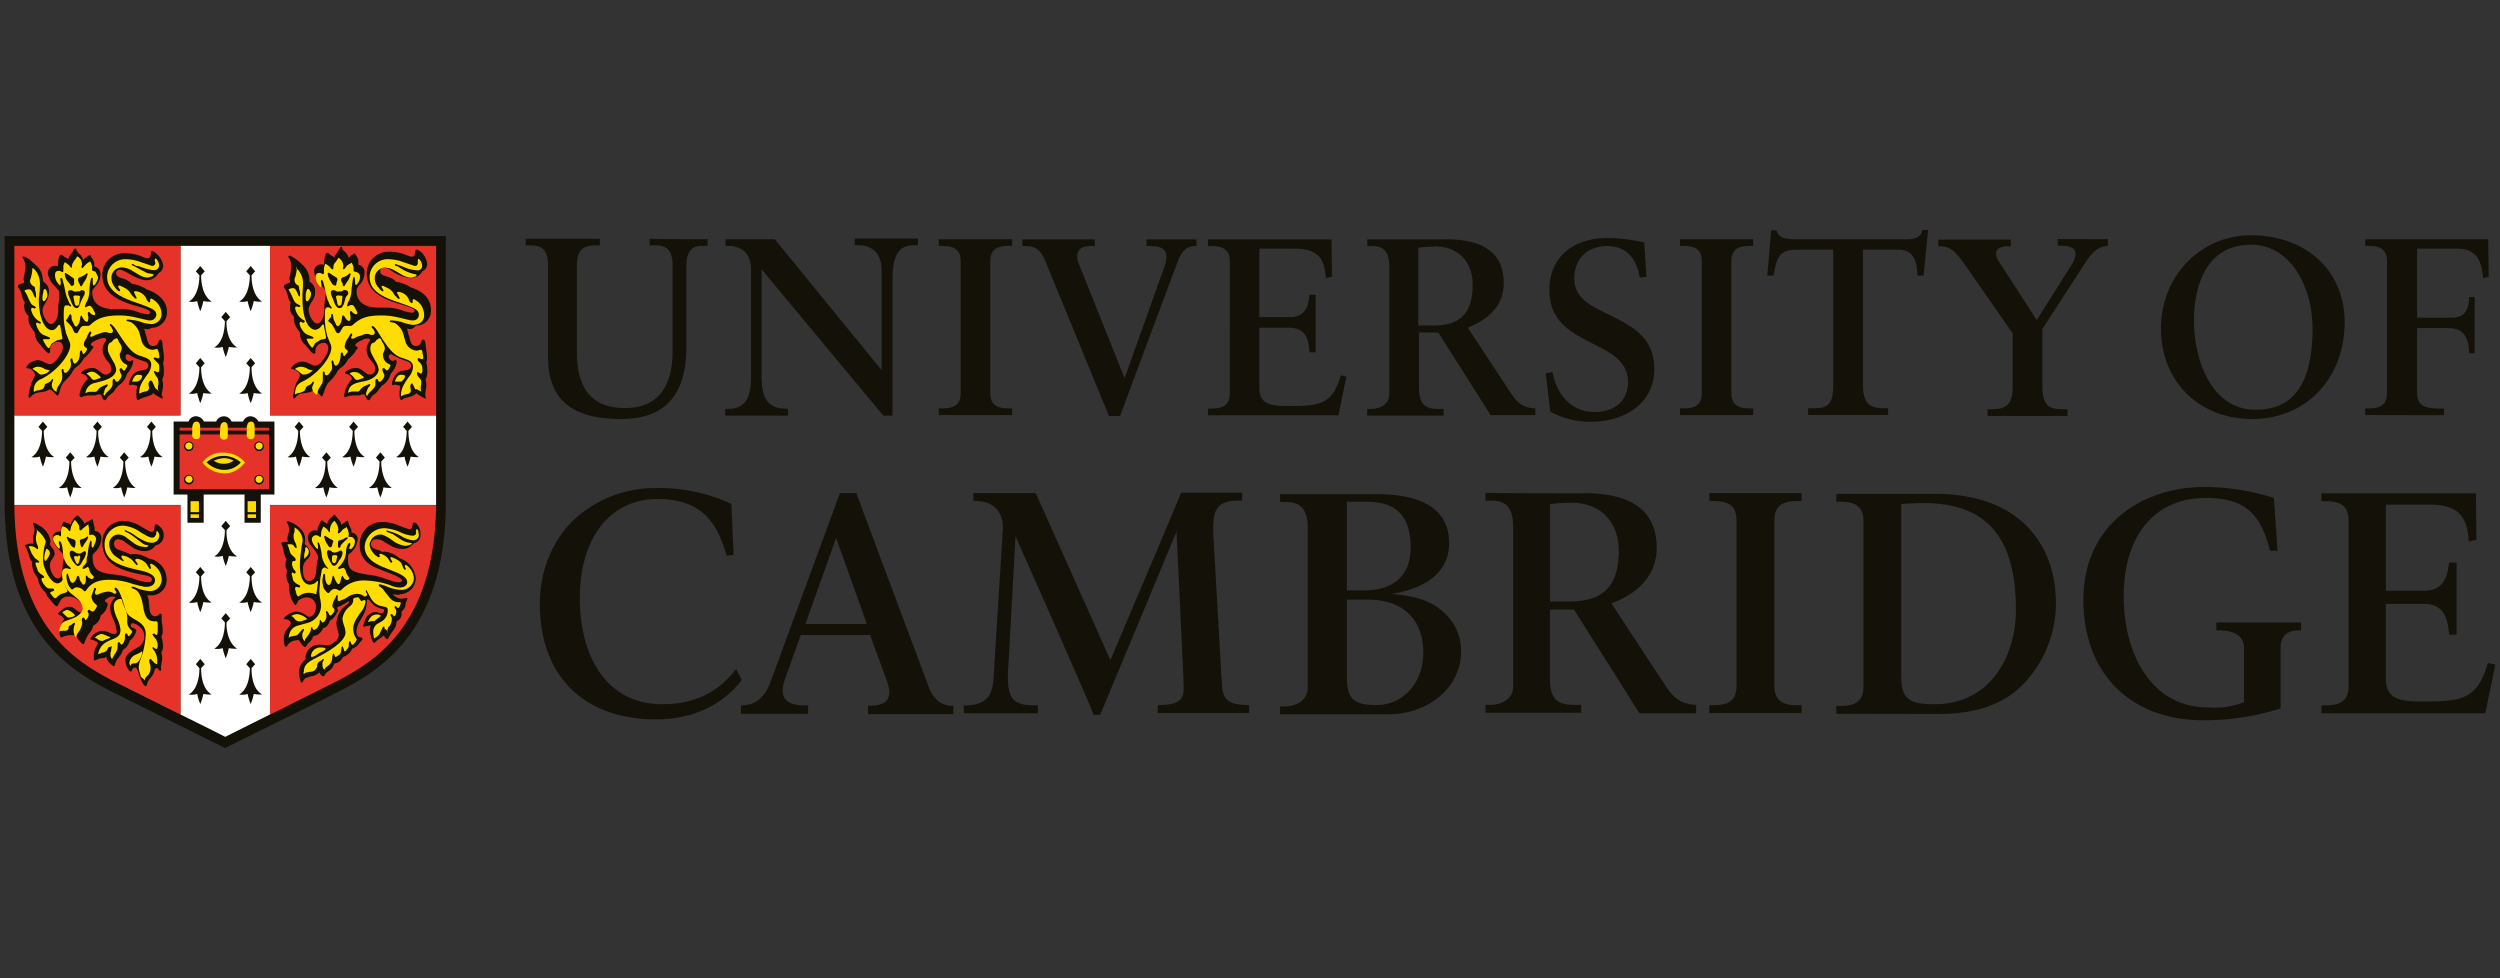
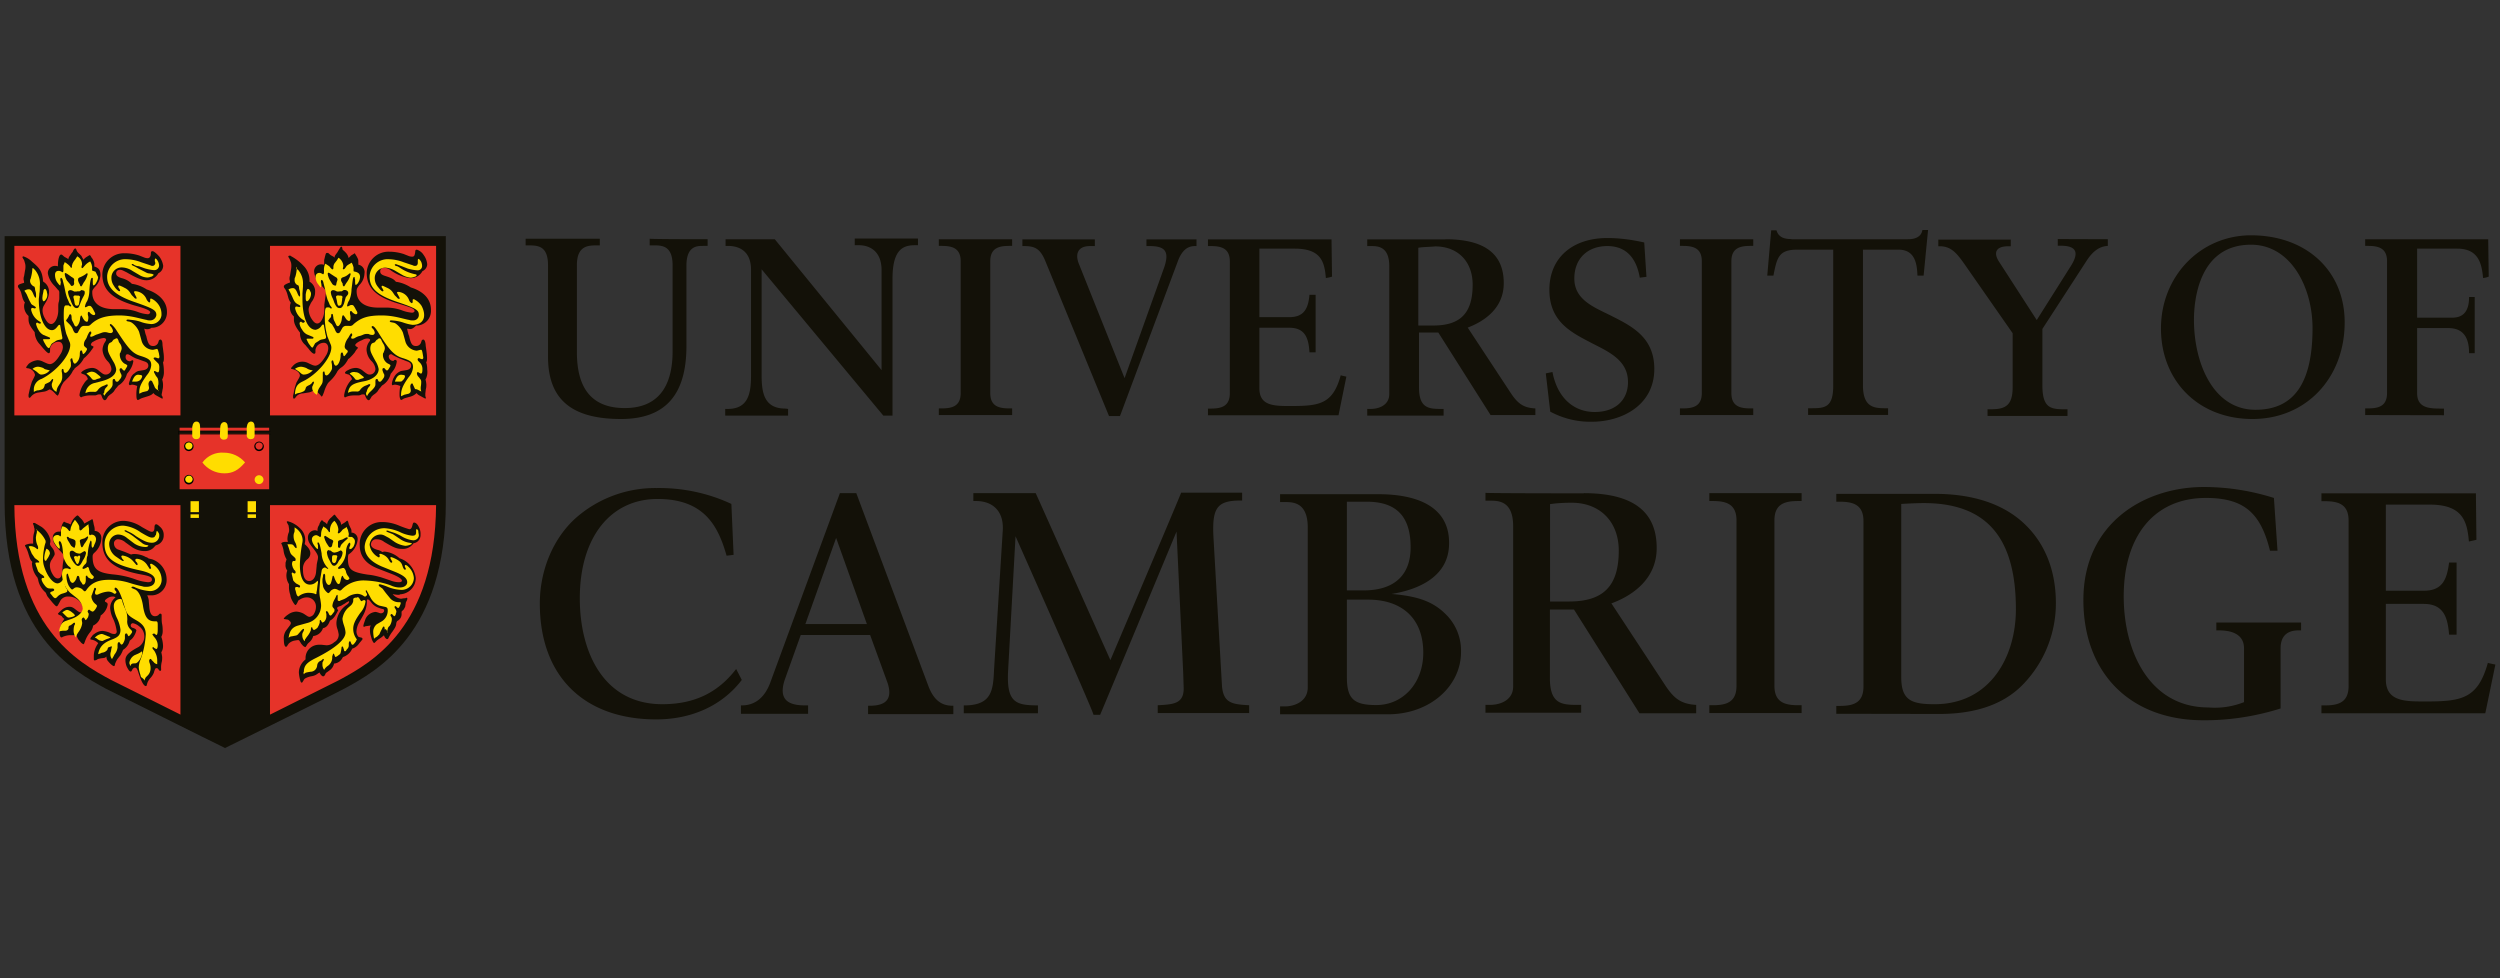
<svg xmlns="http://www.w3.org/2000/svg" id="Layer_1" data-name="Layer 1" viewBox="0 0 146.3 57.24">
  <rect x="0" y="0" width="146.3" height="57.24" fill="#333333" stroke="none" />
  <defs>
    <style>.cls-2{fill:#131108}.cls-3{fill:#e63329}.cls-4{stroke:#fd0}.cls-4,.cls-5{fill:none;stroke-miterlimit:10;stroke-width:.24px}.cls-6{fill:#fd0}.cls-5{stroke:#000}</style>
  </defs>
  <g id="Layer_1_copy" data-name="Layer 1 copy">
    <path d="M24.91 30.18a14.57 14.57 0 0 1-.59 3.65c-.31.99-.78 1.92-1.39 2.75-1.11 1.47-2.44 2.19-3.34 2.67-.08.05-.62.31-3.14 1.57V30.18h8.46M9.94 30.18v10.64c-2.55-1.26-3.06-1.54-3.14-1.57-.9-.49-2.24-1.21-3.34-2.67a9.374 9.374 0 0 1-1.39-2.75c-.36-1.19-.56-2.41-.59-3.65h8.46" class="cls-4" />
    <path d="M24.91 15.01h-8.48v8.69h8.48v-8.69ZM9.94 15.01H1.46v8.69h8.48v-8.69Z" class="cls-5" />
    <path d="m13.18 43.78-.26-.13c-.39-.18-6.35-3.16-6.71-3.34C4.28 39.26.27 37.07.27 29.41V13.82h25.82V29.4c0 7.66-4.01 9.85-5.94 10.9-.36.21-6.35 3.16-6.71 3.34l-.26.13Z" class="cls-2" />
-     <path d="M15.8 24.31v-9.92h-5.24v9.92H.84v5.24h9.72v12.26c1.41.69 2.62 1.31 2.62 1.31l2.62-1.31V29.55h9.72v-5.24H15.8Z" style="fill:#fff" />
    <path d="M.84 14.39h9.72v9.92H.84zM15.8 14.39h9.72v9.92H15.8zM10.56 29.56H.84c.05 7.12 3.7 9.18 5.66 10.23l4.06 2.03V29.56ZM15.8 29.56v12.26l4.06-2.03c1.95-1.05 5.6-3.11 5.66-10.23H15.8Z" class="cls-3" />
    <path d="m19.15 27.01.21-.23-.26-.31-.26.31.21.23c0 .13 0 1.18-.62 1.54.16.03.33.02.49-.03.04.2.1.4.18.59.08-.19.14-.39.18-.59.16.03.33.04.49.03-.62-.39-.62-1.44-.62-1.54ZM20.74 25.21l.21-.23-.26-.31-.26.31.21.23c0 .13 0 1.18-.62 1.54.16.03.33.02.49-.03.04.2.1.4.18.59.08-.19.14-.39.18-.59.16.03.33.04.49.03-.64-.36-.62-1.41-.62-1.54ZM22.31 27.01l.21-.23-.26-.31-.26.31.21.23c0 .13 0 1.18-.62 1.54.16.03.33.02.49-.03.04.2.1.4.18.59.08-.19.14-.39.18-.59.16.03.33.04.49.03-.62-.39-.62-1.44-.62-1.54ZM23.9 25.21l.21-.23-.26-.31-.26.31.21.23c0 .13 0 1.18-.62 1.54.16.03.33.02.49-.03.04.2.1.4.18.59.08-.19.14-.39.18-.59.16.03.33.04.49.03-.64-.36-.62-1.41-.62-1.54ZM17.55 25.21l.21-.23-.26-.31-.26.31.21.23c0 .13 0 1.18-.62 1.54.16.03.33.02.49-.03.04.2.1.4.18.59.08-.19.14-.39.18-.59.16.03.33.04.49.03-.62-.36-.62-1.41-.62-1.54ZM4.16 27.01l.21-.23-.26-.31-.26.31.21.23c0 .13 0 1.18-.62 1.54.16.03.33.02.49-.03.04.2.1.4.18.59.08-.19.14-.39.18-.59.16.03.33.04.49.03-.62-.39-.62-1.44-.62-1.54ZM5.75 25.21l.21-.23-.26-.31-.26.31.21.23c0 .13 0 1.18-.62 1.54.16.03.33.02.49-.03.04.2.1.4.18.59.08-.19.14-.39.18-.59.16.03.33.04.49.03-.64-.36-.64-1.41-.62-1.54ZM7.32 27.01l.21-.23-.26-.31-.26.31.21.23c0 .13 0 1.18-.62 1.54.16.03.33.02.49-.03.04.2.1.4.18.59.08-.19.14-.39.18-.59.16.03.33.04.49.03-.62-.39-.62-1.44-.62-1.54ZM8.91 25.21l.21-.23-.26-.31-.26.31.21.23c0 .13 0 1.18-.62 1.54.16.03.33.02.49-.03.04.2.1.4.18.59.08-.19.14-.39.18-.59.16.03.33.04.49.03-.64-.36-.62-1.41-.62-1.54ZM2.56 25.21l.21-.23-.26-.31-.26.31.21.23c0 .13 0 1.18-.62 1.54.16.03.33.02.49-.03.04.2.1.4.18.59.08-.19.14-.39.18-.59.16.03.33.04.49.03-.62-.36-.62-1.41-.62-1.54ZM13.26 31.02l.21-.23-.26-.31-.26.31.21.23c0 .13 0 1.18-.62 1.54.16.03.33.02.49-.03.04.2.1.4.18.59.08-.19.14-.39.18-.59.16.03.33.04.49.03-.64-.36-.64-1.41-.62-1.54ZM13.26 36.42l.21-.23-.26-.31-.26.31.21.23c0 .13 0 1.18-.62 1.54.16.03.33.02.49-.03.04.2.1.4.18.59.08-.19.14-.39.18-.59.16.03.33.04.49.03-.64-.39-.64-1.44-.62-1.54ZM14.72 33.72l.21-.23-.26-.31-.26.31.21.23c0 .13 0 1.18-.62 1.54.16.03.33.02.49-.03.04.2.1.4.18.59.08-.19.14-.39.18-.59.16.03.33.04.49.03-.64-.36-.62-1.41-.62-1.54ZM11.77 33.72l.21-.23-.26-.31-.26.31.21.23c0 .13 0 1.18-.62 1.54.16.03.33.02.49-.03.04.2.1.4.18.59.08-.19.14-.39.18-.59.16.03.33.04.49.03-.64-.36-.62-1.41-.62-1.54ZM14.72 39.1l.21-.23-.26-.31-.26.31.21.23c0 .13 0 1.18-.62 1.54.16.03.33.02.49-.03.04.2.1.4.18.59.08-.19.14-.39.18-.59.16.03.33.04.49.03-.64-.36-.62-1.41-.62-1.54ZM11.77 39.1l.21-.23-.26-.31-.26.31.21.23c0 .13 0 1.18-.62 1.54.16.03.33.02.49-.03.04.2.1.4.18.59.08-.19.14-.39.18-.59.16.03.33.04.49.03-.64-.36-.62-1.41-.62-1.54ZM13.26 18.79l.21-.23-.26-.31-.26.31.21.23c0 .13 0 1.18-.62 1.54.16.03.33.02.49-.03.04.2.1.4.18.59.08-.19.14-.39.18-.59.16.03.33.04.49.03-.64-.36-.64-1.41-.62-1.54ZM14.72 16.11l.21-.23-.26-.31-.26.31.21.23c0 .13 0 1.18-.62 1.54.16.03.33.02.49-.03.04.2.1.4.18.59.08-.19.14-.39.18-.59.16.03.33.04.49.03-.64-.39-.62-1.44-.62-1.54ZM11.77 16.11l.21-.23-.26-.31-.26.31.21.23c0 .13 0 1.18-.62 1.54.16.03.33.02.49-.03.04.2.1.4.18.59.08-.19.14-.39.18-.59.16.03.33.04.49.03-.64-.39-.62-1.44-.62-1.54ZM14.72 21.49l.21-.23-.26-.31-.26.31.21.23c0 .13 0 1.18-.62 1.54.16.03.33.02.49-.03.04.2.1.4.18.59.08-.19.14-.39.18-.59.16.03.33.04.49.03-.64-.39-.62-1.41-.62-1.54ZM11.77 21.49l.21-.23-.26-.31-.26.31.21.23c0 .13 0 1.18-.62 1.54.16.03.33.02.49-.03.04.2.1.4.18.59.08-.19.14-.39.18-.59.16.03.33.04.49.03-.64-.39-.62-1.41-.62-1.54ZM8.45 19.27l.03.13c.02.09.04.17.08.26.1.46.18.59.41.59.12 0 .23-.07.28-.18l.05-.15s.05-.05.08-.05c.08 0 .13.1.13.31 0 .05.03.21.05.41.02.12.03.24.03.36 0 .09 0 .18-.05.26.03.17.05.34.05.51.01.17-.02.34-.1.49.03.1.05.2.05.31 0 .09 0 .19-.03.28-.03.21-.05.26-.05.28 0 .04 0 .07.03.1.02.03.03.07.03.1s0 .05-.03.05l-.15-.08-.18-.1a.441.441 0 0 1-.18-.15c-.15.15-.21.15-.62.28-.06.02-.12.04-.18.08l-.1.05c-.08 0-.1-.1-.1-.36 0-.16.02-.31.05-.46a.985.985 0 0 0-.28-.08c-.04 0-.09.01-.13.03h-.03s-.05-.03-.05-.08c.01-.06.03-.12.05-.18l.08-.21c.05-.09.12-.18.21-.23.06-.06.13-.1.21-.13l.31-.05c.18-.03.28-.13.28-.26s-.08-.21-.26-.26l-.36-.13c-.12-.03-.23-.09-.33-.15-.21-.13-.23-.13-.28-.13s-.1.05-.1.15c-.01.13.08.24.22.26h.02c.03 0 .06 0 .08-.03.02-.01.05-.02.08-.03.03 0 .05.02.05.05v.03l-.03.13c-.05.18-.14.34-.26.49l-.08.1c-.07.26-.22.49-.44.64-.04.02-.07.05-.1.08-.02.04-.05.07-.08.1s-.08.1-.15.21a.91.91 0 0 1-.21.18c-.1.08-.15.13-.15.15l-.08.13s-.05.05-.08.05c-.08 0-.13-.08-.18-.21s-.05-.13-.13-.13c-.05 0-.1 0-.15.03l-.1.03h-.31c-.16 0-.31.03-.46.08-.02.02-.05.03-.08.03l-.05-.05s-.03-.05-.03-.08c.03-.24.12-.47.26-.67.06-.1.14-.19.23-.26a.366.366 0 0 0-.23-.28l-.13-.05s-.03-.03-.03-.05.08-.1.18-.15c.14-.08.3-.12.46-.13.15 0 .3.07.41.18.23.18.28.21.39.21.18 0 .33-.15.33-.33a.757.757 0 0 0-.21-.44c-.18-.18-.29-.42-.31-.67 0-.13.04-.27.1-.39l.08-.13s.03-.05.03-.08c0-.05-.05-.1-.15-.1-.21.03-.41.1-.59.21a.23.23 0 0 0-.15.18c0 .02.01.04.03.05l.1.05.03.03s-.02.03-.03.05l-.15.21c-.1.13-.21.25-.33.36-.03.02-.06.04-.08.08-.02.04-.05.09-.08.13-.09.14-.22.27-.36.36-.05.05-.1.08-.1.1s-.03.05-.08.1c-.03.06-.06.12-.1.18-.06.09-.13.18-.21.26l-.23.23c-.11.15-.19.33-.23.51-.05.18-.1.28-.13.28s-.03-.03-.08-.05c-.15-.18-.31-.31-.39-.31-.03 0-.05.03-.1.05-.07.04-.15.07-.23.08l-.31.05c-.18.02-.35.11-.46.26-.03.03-.05.05-.08.05s-.05-.05-.05-.1v-.08l.05-.23c.04-.18.09-.36.15-.54l.13-.26s.04-.08.05-.13a.49.49 0 0 0-.44-.39c-.05 0-.08-.03-.08-.05s.08-.13.15-.21c.15-.12.33-.19.51-.21.13 0 .25.04.36.1l.18.08c.06.03.12.04.18.05.18 0 .39-.18.62-.57a.85.85 0 0 0 .15-.41c0-.21-.1-.33-.26-.33-.14 0-.27.06-.36.15-.07.07-.12.16-.13.26v.13c0 .08-.03.13-.08.13s-.18-.1-.51-.51c-.19-.19-.3-.45-.31-.72-.28-.36-.36-.51-.36-.77v-.18a.765.765 0 0 1-.26-.57c0-.07.01-.15.05-.21a.892.892 0 0 1-.15-.31l-.05-.18a.852.852 0 0 0-.13-.31c-.08-.1-.08-.13-.08-.15 0-.1.08-.13.36-.21 0-.06-.01-.12-.03-.18 0-.07 0-.14.03-.21l.05-.31c.02-.08.03-.17.03-.26s-.02-.18-.05-.26a.37.37 0 0 0-.08-.18l-.05-.1s.02-.05.05-.05c.19.06.37.17.51.31.46.39.57.54.64 1.03 0 .05 0 .11.03.15.21.12.33.35.33.59 0 .19-.06.38-.15.54l-.15.26c-.05.08-.08.18-.08.28 0 .17.06.34.15.49.13.23.23.31.36.31.21 0 .41-.39.41-.8v-.21c0-.09 0-.19.03-.28.02-.08.03-.15.03-.23v-.33c0-.06-.03-.12-.08-.15l-.18-.21c-.21-.2-.36-.46-.41-.75-.01-.23.16-.42.39-.44h.02c.06 0 .12 0 .18.03v-.05c0-.36.08-.64.18-.64h.05l.15.13.18.1.05.05q0-.1.1-.23s.07-.1.1-.15c.04-.03.07-.08.08-.13.03-.03.03-.05.05-.08s.05-.05.08-.05.05.03.08.13c.03.05.03.08.18.21l.1.1s.03.08.08.15c0 .03.03.03.03.08.04-.06.1-.11.15-.15l.13-.08c.05-.03.08-.05.1-.05l.05.05s.03.08.08.13c.06.09.11.2.13.31v.18c.28.08.36.23.36.51-.02.27-.14.51-.33.69-.15.18-.15.21-.15.31 0 .62.44.95 1.18.98h.54c.31 0 .61.05.9.15.2.08.4.13.62.15.04 0 .07 0 .1-.03s.05-.05.05-.08c0-.1-.21-.21-.87-.39-1.36-.39-1.93-.93-1.93-1.83.01-.7.59-1.25 1.28-1.24h.05c.28 0 .56.05.82.13l.33.13c.06.02.12.03.18.03.1 0 .18-.1.18-.28 0-.1.03-.13.1-.13s.23.13.39.31c.12.16.2.34.23.54 0 .19-.11.36-.28.44-.14.26-.42.42-.72.41-.23 0-.57-.13-1.13-.46-.21-.1-.28-.15-.39-.15-.15 0-.23.08-.23.21s.1.21.33.28c.22.05.43.17.59.33.31.04.61.16.87.33.72.23 1.18.72 1.18 1.29.03.49-.34.92-.83.95h-.07c-.13.1-.29.11-.44.05" class="cls-2" />
    <path d="M9.27 22.9a.761.761 0 0 1-.03-.21v-.08l.03-.13v-.1c0-.09-.02-.18-.05-.26l-.1-.13-.08-.15s-.03-.05-.03-.08.02-.05.05-.05l.1.05s.05.03.08.03c.05 0 .08-.08.08-.23.01-.1 0-.2-.05-.28l-.13-.13-.1-.1s-.05-.05-.05-.08.03-.05.08-.05c.06 0 .12.03.18.05h.03s.05-.03.05-.08v-.03l-.03-.18-.05-.18c-.03-.05-.03-.08-.05-.08h-.03l-.21.05h-.03a.706.706 0 0 1-.64-.51l-.15-.54c-.08-.2-.22-.38-.39-.51-.05-.04-.1-.06-.15-.08l-.15-.03s-.05-.02-.05-.05c0-.03.03-.05.1-.05l.28.03c.15.02.3.05.44.1.18.07.37.11.57.13.32.04.62-.19.66-.51v-.08c0-.28-.13-.54-.33-.72a.839.839 0 0 0-.28-.18c-.03 0-.05.02-.05.05v.1c0 .05-.03.08-.05.08s-.08-.05-.15-.15a.755.755 0 0 0-.67-.51c-.05 0-.08.03-.08.05s.03.05.05.13l.08.15s.02.05.03.08l-.03.03c-.05 0-.1-.03-.13-.08l-.13-.13-.1-.15a.744.744 0 0 0-.33-.28c-.07-.04-.13-.07-.21-.1a.193.193 0 0 0-.1-.03c-.03 0-.05.02-.05.05 0 .03 0 .06.03.08.05.1.08.13.08.15 0 .03-.02.05-.05.05-.05 0-.21-.13-.31-.31a.79.79 0 0 1-.15-.46.6.6 0 0 1 .57-.62h.05c.22.01.43.08.62.21l.39.23c.14.09.3.14.46.15.08 0 .16-.02.23-.05.04 0 .07-.02.1-.05.03-.03.05-.03.05-.05s0-.03-.03-.03l-.05-.03-.18-.03c-.08 0-.16-.04-.23-.08l-.41-.21c-.13-.08-.23-.13-.28-.15s-.1-.05-.1-.08 0-.03.03-.03.06 0 .08.03c.09.06.2.1.31.1l.36.13c.18.05.36.09.54.1.16 0 .28-.13.28-.28a.61.61 0 0 0-.15-.36l-.05-.05s-.05.03-.05.08v.08l.03.1c0 .09-.06.17-.15.18-.04 0-.09 0-.13-.03l-.54-.18a2.6 2.6 0 0 0-.87-.18c-.58-.04-1.09.4-1.13.98v.05c0 .64.46 1.08 1.59 1.47s1.29.49 1.29.77c-.03.18-.18.31-.36.31-.07 0-.14 0-.21-.03-.03 0-.23-.05-.57-.13-.34-.08-.68-.13-1.03-.13-.8 0-1.26.15-1.65.51-.1.1-.13.1-.23.1h-.18c-.1 0-.19.06-.23.15-.05.07-.09.15-.13.23-.02.03-.06.05-.1.05-.08 0-.13-.05-.21-.26-.04-.1-.11-.18-.18-.26l-.15-.15-.05-.05s0-.06.03-.08c.05-.06.09-.13.13-.21q.03-.1.08-.1c.05 0 .08.05.08.23 0 .08.04.16.08.23l.1.21s.05.05.08.05c.08 0 .21-.21.23-.41s.05-.23.08-.23.03 0 .03.03l.08.15s.06.09.1.13c.05.03.08.05.1.05.08 0 .08-.05.1-.21v-.08l-.03-.13v-.08c0-.05.03-.08.05-.08s.05 0 .05.03l.08.08s.09.07.15.08c.08 0 .1-.03.1-.08s-.03-.08-.08-.18l-.05-.1c-.08-.13-.13-.18-.18-.18h-.08l-.1.05s-.05.03-.08.03c-.01 0-.03-.01-.03-.03.02-.12.06-.23.13-.33.09-.2.13-.42.13-.64.03-.44.08-.72.15-.72s.05.03.05.13v.18s0 .09.03.13c.08 0 .15-.1.23-.28.03-.06.04-.12.05-.18v-.03l-.15-.31-.15-.05s-.04-.01-.05-.03v-.21l-.03-.13-.03-.08-.05-.1a.93.93 0 0 0-.33.26c-.08.08-.1.13-.13.13s-.05-.02-.05-.05c0-.04 0-.09.03-.13v-.05c0-.19-.11-.37-.28-.46l-.05.08-.05.08-.1.13s-.06.1-.08.15c0 .03-.03.08-.03.1v.05q0 .08-.03.08h-.03l-.05-.08-.1-.1-.13-.1-.08-.05s-.03.05-.03.08c-.02.04-.04.08-.05.13v.28c0 .08-.03.1-.05.1s-.05-.03-.1-.05a.277.277 0 0 0-.13-.03c-.13 0-.21.08-.21.23 0 .16.04.31.13.44l.1.13s.08.08.08.05l.03-.18-.03-.13v-.05c0-.05.03-.08.05-.08s.08.05.1.18l.08.31.08.39c.03.11.06.23.1.33.08.15.1.26.13.28q.1.13.1.15s-.01.03-.03.03-.06 0-.08-.03c-.03-.03-.05-.03-.1-.03h-.08c-.13 0-.15.1-.15.67 0 .34.06.68.15 1l.18.44c.03.06.05.13.05.21 0 .59-.8 1.54-1.67 1.98-.29.09-.48.37-.46.67v.1c.08-.06.18-.1.28-.1.26-.05.28-.1.33-.21l.03-.1c0-.05.03-.05.23-.15.05-.02.1-.06.13-.1.05-.08.08-.1.1-.1s.03 0 .03.03v.03l-.08.23v.05c0 .18.12.34.28.41 0-.12.04-.23.1-.33l.15-.23c.06-.11.09-.23.08-.36 0-.09 0-.17-.03-.26v-.08c0-.05.03-.08.05-.08s.05 0 .05.03l.03.15s.05.05.08.05c.08 0 .18-.1.28-.28.04-.06.06-.13.05-.21v-.1l-.03-.13v-.03c0-.05.03-.1.08-.1s.03 0 .03.03l.05.18c.03.05.05.1.1.1s.15-.1.21-.21c.05-.1.08-.22.08-.33 0-.18.03-.23.08-.23s.03 0 .05.03l.03.1c0 .05.03.08.05.08.08-.05.14-.12.18-.21.02-.02.03-.05.03-.08 0-.04-.04-.08-.08-.1-.08-.08-.1-.08-.1-.18 0-.1.04-.2.1-.28a.68.68 0 0 0 .1-.21c.1-.21.13-.26.18-.26s.05.03.05.08c0 .03 0 .06-.03.08-.02.03-.03.07-.03.1s.02.05.05.05c.05-.01.1-.03.15-.05.07-.04.15-.08.23-.1l.28-.1c.1-.03.21-.03.31 0 .06.02.12.03.18.03.07 0 .12-.05.13-.11v-.02a.535.535 0 0 0-.13-.26c-.03-.03-.05-.05-.05-.08v-.03s.03-.03.05-.03.18.13.31.33c.72 1.11.95 1.39 1.44 1.54s.62.26.62.54c-.02.22-.11.42-.26.59-.36.51-.44.69-.44 1.03v.05c.05-.03.08-.03.1-.05.08-.03.1-.05.13-.05l.21-.05c.05 0 .13-.1.13-.18v-.03l-.03-.18v-.03c0-.07.03-.13.08-.18.03 0 .03-.03.05-.03s.05.03.08.05l.13.28c.03.1.08.18.26.26M2.64 16.91c-.05 0-.1.05-.1.15l-.03.15c-.02.07-.02.14-.03.21 0 .13.03.21.08.21s.13-.1.18-.21c.02-.06.03-.12.03-.18 0-.05-.03-.13-.03-.18-.03-.1-.08-.15-.1-.15" class="cls-6" />
    <path d="m1.95 15.7.1.1c.22.27.32.61.28.95 0 .15 0 .29-.03.44 0 .13-.03.26-.03.33 0 1.03.33 1.8.77 1.8.13 0 .23-.08.36-.26.03-.03.05-.05.08-.05s.05.03.05.08l.03.18.03.15.03.18.03.15v.03c0 .05-.03.08-.05.08l-.15.03a.44.44 0 0 0-.23.1c-.13.08-.21.13-.21.15l-.1.18s-.02.05-.05.05c-.05 0-.13-.08-.21-.23-.05-.08-.1-.17-.13-.26 0-.03.03-.03.08-.03h.28s.05-.02.05-.05c0-.02-.01-.04-.03-.05l-.36-.15a.686.686 0 0 1-.28-.28c-.07-.11-.12-.23-.15-.36 0-.04.02-.07.06-.08h.02l.05.03s.07.03.1.03.05-.02.05-.05c0-.03-.03-.05-.08-.08-.26-.15-.43-.4-.49-.69 0-.05.03-.1.05-.1h.05l.1.03c.05 0 .08-.03.08-.05s-.03-.05-.08-.08c-.04-.03-.08-.05-.13-.08a.256.256 0 0 1-.1-.13c-.05-.08-.09-.17-.13-.26l-.1-.23-.08-.13a.218.218 0 0 1-.05-.08c.08-.05.17-.08.26-.08.1 0 .18.08.26.28.05.13.1.21.13.21s.03-.03.03-.1c0-.09 0-.17-.03-.26a.566.566 0 0 1-.03-.18l-.03-.1-.1-.05-.08-.08a.37.37 0 0 1-.08-.18c0-.05 0-.11.03-.15.05-.18.09-.36.1-.54v-.08h.05ZM2.92 21.67c-.08-.01-.16-.03-.23-.05a.275.275 0 0 1-.15-.08c-.1-.04-.2-.07-.31-.08-.12 0-.24.05-.33.13l.08.05.15.1.15.13c.05.03.08.05.13.05.2 0 .39-.1.51-.26M6.11 23.16a.8.8 0 0 1 .15-.21c.23-.21.33-.33.33-.46v-.18c0-.1.03-.13.08-.13s.05 0 .05.03l.05.1s.03.03.08.03.08-.03.13-.1l.08-.1s.06-.1.05-.15c0-.04 0-.07-.03-.1 0-.03-.03-.05-.05-.13a.277.277 0 0 1-.03-.13c0-.04.02-.07.06-.08h.02c.03 0 .05 0 .05.03l.08.08s.03.03.05.03c.04 0 .07-.04.08-.08l.08-.13s.03-.05.03-.08-.03-.05-.08-.08l-.1-.05a.645.645 0 0 1-.26-.54c0-.03 0-.06.03-.08l.05-.13s.03-.08.03-.13c0-.09-.03-.18-.08-.26-.08-.1-.1-.15-.1-.18-.05-.13-.08-.15-.1-.15h-.05l-.05.03-.1.05-.1.13-.1.05c-.08.03-.13.18-.13.31 0 .21.03.28.31.77.09.14.15.3.18.46 0 .33-.31.57-.9.72l-.39.1c-.28.07-.48.31-.51.59.11-.06.23-.09.36-.08h.15c.08.02.17-.03.21-.1.07-.1.17-.18.28-.23l.13-.05.1-.05h.03s.05 0 .05.03c-.01.05-.04.1-.08.13-.09.08-.13.19-.13.31-.08.08-.05.1.03.21" class="cls-6" />
    <path d="M5.06 21.87c.1.06.18.14.26.23.08.1.1.13.18.13.04 0 .09 0 .13-.03l.08-.03c.13-.03.18-.05.18-.08s-.03-.05-.05-.08l-.1-.08-.1-.08a.478.478 0 0 0-.28-.1c-.1.01-.2.05-.28.1M7.73 22.33h.23c.18 0 .33-.13.36-.31 0-.05-.05-.08-.15-.08-.21-.05-.33.08-.44.39" class="cls-6" />
    <path d="M4.67 16.63c0 .08.05.13.08.13s.08-.1.15-.23c.11-.14.19-.31.23-.49 0-.03-.02-.05-.05-.05l-.1.08c-.09.06-.19.11-.28.15-.1.03-.13.08-.13.13v.08l.05.13.05.08ZM4.16 16.19l.13.08s.05.05.05.08v.05c-.01.06-.01.12 0 .18 0 .08-.05.15-.13.15h-.03c-.03 0-.03-.03-.08-.1l-.18-.21a.917.917 0 0 1-.13-.36v-.03c0-.05.03-.05.05-.05s.05.03.1.05l.21.15ZM4.49 17.06h-.15s-.07-.04-.1-.05a.277.277 0 0 0-.13-.03c-.06 0-.12.04-.13.1.01.13.05.25.1.36l.1.26c.1.23.18.33.31.33s.13-.1.21-.28c.15-.41.26-.46.26-.62 0-.1-.03-.13-.1-.13l-.08-.03-.13.08H4.5Z" class="cls-2" />
    <path d="M4.47 17.29h-.1s-.03 0-.05.03l-.03.05.05.21.03.18c.03.1.05.13.13.13s.13-.05.13-.15l.03-.18c0-.06 0-.12.03-.18l-.03-.05s-.03-.02-.05-.03h-.13Z" class="cls-6" />
    <path d="m23.83 19.27.03.13c.02.09.04.17.08.26.1.46.18.59.41.59.12 0 .23-.07.28-.18l.05-.15s.05-.05.08-.05c.08 0 .13.1.15.31 0 .08.03.21.05.41.02.13.03.26.03.39 0 .08-.01.16-.05.23l.03.1c.02.1.03.21.03.31.03.2 0 .41-.1.59.03.09.04.19.05.28 0 .09 0 .19-.03.28l-.03.26v.15s.03.07.03.1c0 .02-.01.04-.03.05l-.15-.08-.18-.1a.441.441 0 0 1-.18-.15c-.1.1-.22.17-.36.21-.28.08-.39.1-.44.15l-.1.05c-.05 0-.1-.13-.1-.31 0-.17.01-.35.05-.51-.1-.04-.2-.07-.31-.08-.04 0-.09.01-.13.03h-.03s-.03-.03-.03-.08c.02-.14.06-.27.13-.39.09-.17.23-.29.41-.36l.31-.05c.18-.03.28-.13.28-.26s-.08-.21-.26-.26l-.33-.13c-.13-.05-.23-.1-.33-.15s-.15-.08-.18-.1a.114.114 0 0 0-.08-.03.13.13 0 0 0-.13.11v.02c0 .13.1.24.23.26.03 0 .06 0 .08-.03s.05-.03.08-.03c.04 0 .07.04.08.08-.02.18-.08.36-.18.51l-.1.13-.08.1c-.06.26-.22.49-.44.64-.04.02-.07.05-.1.08-.02.04-.05.07-.08.1s-.08.1-.15.21a.91.91 0 0 1-.21.18c-.1.08-.15.13-.15.15l-.08.13s-.03.05-.08.05-.13-.08-.18-.21-.05-.13-.13-.13c-.05 0-.1 0-.15.03l-.1.03h-.28c-.16 0-.31.02-.46.08-.02.02-.05.03-.08.03-.05 0-.05-.05-.05-.13.05-.35.21-.68.46-.93-.05-.15-.13-.26-.23-.28-.05-.01-.1-.03-.15-.05-.03 0-.03-.03-.03-.05s.05-.1.18-.15c.13-.08.28-.12.44-.13.16 0 .32.07.44.18.23.18.28.21.39.21.18 0 .33-.15.33-.33a.757.757 0 0 0-.21-.44c-.19-.18-.3-.43-.31-.69 0-.18.07-.35.18-.49.02-.02.03-.05.03-.08 0-.05-.08-.08-.15-.08-.12 0-.23.04-.33.1-.26.1-.39.23-.39.28s.03.05.05.08l.08.05.03.03-.03.05a.8.8 0 0 0-.15.21c-.1.13-.21.25-.33.36-.05.03-.08.05-.08.08l-.08.13c-.09.15-.21.27-.36.36-.05.05-.1.08-.1.1-.03.03-.06.06-.08.1-.08.16-.19.31-.31.44l-.23.23c-.1.16-.18.33-.23.51-.08.21-.1.28-.15.28s-.03-.03-.05-.05c-.15-.18-.31-.31-.39-.31-.03 0-.05.03-.1.05-.07.04-.15.07-.23.08l-.31.05c-.19 0-.36.1-.46.26-.03.03-.05.05-.08.05s-.05-.05-.05-.1v-.08c.02-.08.04-.15.05-.23.03-.18.09-.37.15-.54l.15-.26s.04-.08.05-.13c0-.18-.18-.33-.44-.39-.05 0-.08-.03-.08-.05s.08-.1.15-.18c.24-.23.61-.27.9-.1l.18.08c.06.03.12.04.18.05.18 0 .39-.18.62-.57a.86.86 0 0 0 .15-.44c0-.21-.1-.33-.26-.33-.14 0-.27.06-.36.15-.07.07-.11.16-.13.26v.13c0 .08-.03.1-.08.1s-.13-.05-.28-.23c-.05-.08-.13-.15-.23-.28a.864.864 0 0 1-.31-.72c-.28-.36-.36-.57-.36-.77v-.18a.677.677 0 0 1-.23-.57c0-.08.01-.16.05-.23a.892.892 0 0 1-.15-.31l-.05-.18a1.2 1.2 0 0 0-.13-.31c-.08-.1-.08-.13-.08-.15 0-.08.08-.13.28-.21l.08-.03c0-.06-.01-.12-.03-.18 0-.07 0-.14.03-.21l.05-.31c.02-.09.03-.19.03-.28 0-.09-.01-.18-.05-.26-.02-.06-.04-.12-.08-.18-.03-.05-.05-.08-.05-.1s.03-.05.08-.05c.03 0 .06 0 .08.03.3.16.57.38.8.64.2.24.3.54.28.85.22.13.35.36.33.62 0 .17-.06.34-.15.49-.06.08-.11.16-.15.26-.05.08-.08.18-.08.28.01.17.06.34.15.49.13.21.23.31.36.31.21 0 .41-.39.41-.8v-.31l.03-.21.03-.23.03-.21v-.1c0-.08-.03-.1-.28-.39-.24-.2-.38-.49-.41-.8 0-.22.18-.41.4-.41h.01c.06 0 .12 0 .18.03v-.28l.05-.21c.05-.18.05-.21.13-.21h.05l.15.13.18.1.05.05c0-.1.03-.13.1-.23.04-.05.08-.1.1-.15l.08-.13.05-.08c.03-.05.05-.05.08-.05s.03.03.05.13c0 .04.04.08.08.1l.1.1c.09.09.16.21.18.33l.15-.15.13-.08s.05-.03.08-.05c.01.01.02.03.03.05l.08.13c.1.18.1.21.1.31v.18c.24.04.4.27.36.51-.01.26-.12.51-.31.69-.13.18-.15.23-.15.36 0 .59.44.93 1.18.95h.54c.31 0 .61.05.9.15.2.08.4.13.62.15.08 0 .15-.05.15-.1 0-.13-.21-.21-.87-.41-1.36-.39-1.93-.93-1.93-1.83.03-.71.63-1.26 1.33-1.23.28 0 .56.05.82.13l.33.13c.06.02.12.03.18.03.13 0 .15-.08.18-.28 0-.1.03-.13.1-.13.16.06.3.16.39.31.12.16.19.34.21.54 0 .18-.12.34-.28.41-.14.26-.42.42-.72.41-.41-.06-.8-.22-1.13-.46a.67.67 0 0 0-.39-.15c-.15 0-.23.08-.23.21s.08.21.33.28c.39.13.46.18.59.33.31.04.61.16.87.33.75.23 1.18.69 1.18 1.31.03.48-.32.89-.8.92h-.07c-.23.23-.31.23-.51.18" class="cls-2" />
    <path d="M24.65 22.9s-.03-.1-.03-.15v-.1c.02-.1.03-.21.03-.31a.27.27 0 0 0-.05-.15l-.1-.13a.29.29 0 0 1-.1-.23q0-.05.05-.05h.03s.05.04.08.05c.02.02.05.03.08.03.05 0 .08-.08.08-.23.01-.15-.04-.3-.15-.41l-.1-.1s-.03-.05-.03-.08c0-.05.03-.08.05-.08.04 0 .07 0 .1.03l.1.03h.03s.05-.03.05-.08v-.03l-.03-.18c-.03-.18-.05-.26-.1-.26h-.03l-.21.05h-.03a.745.745 0 0 1-.64-.51l-.15-.54c-.08-.2-.22-.38-.39-.51a.37.37 0 0 0-.18-.08l-.15-.03s-.05-.02-.05-.05c0-.03.03-.05.08-.05.24.01.49.05.72.13.17.06.36.11.54.13.41 0 .67-.21.67-.57 0-.19-.06-.37-.15-.54-.1-.15-.23-.27-.39-.36a.114.114 0 0 0-.08-.03c-.03 0-.05.02-.05.05v.1c0 .05-.03.08-.05.08s-.1-.05-.15-.15a.73.73 0 0 0-.64-.51c-.05 0-.08.03-.08.05s.03.05.05.1l.08.15s.03.05.03.08c0 .01-.01.03-.03.03-.05 0-.1-.03-.13-.08l-.13-.13-.1-.15a.744.744 0 0 0-.33-.28l-.21-.1s-.07-.03-.1-.03l-.03.03s0 .07.03.1c.04.05.06.1.08.15 0 .03-.02.05-.05.05-.05 0-.15-.1-.31-.31a.79.79 0 0 1-.15-.46c0-.34.27-.61.6-.62h.02c.22.02.43.09.62.21l.39.23c.14.08.3.13.46.15.08 0 .16-.02.23-.05.04 0 .08-.02.1-.05.03 0 .03-.03.03-.05s-.03-.05-.08-.05c-.29-.06-.57-.17-.82-.33-.15-.1-.23-.15-.28-.15s-.1-.05-.1-.08l.03-.03h.05l.36.13.33.13c.18.05.37.09.57.1.13 0 .25-.09.26-.23v-.03c0-.08-.02-.16-.05-.23-.05-.1-.13-.18-.15-.18s-.05.03-.05.08v.15c0 .1-.05.18-.15.18-.04 0-.09 0-.13-.03l-.54-.18a2.6 2.6 0 0 0-.87-.18c-.58-.04-1.09.4-1.13.98v.05c0 .67.46 1.08 1.62 1.47s1.26.49 1.26.77c0 .18-.16.32-.34.31h-.02c-.07 0-.14 0-.21-.03-.05 0-.23-.05-.57-.13-.34-.08-.68-.13-1.03-.13-.82 0-1.21.13-1.65.51a.26.26 0 0 1-.26.1h-.18c-.1 0-.19.06-.23.15l-.13.23s-.06.05-.1.05c-.08 0-.13-.05-.21-.26-.05-.09-.1-.17-.15-.26l-.18-.15-.05-.05s.03-.05.05-.08.05-.08.08-.1.05-.08.05-.1v-.08s.02-.05.05-.05c.05 0 .05.03.08.23 0 .08.04.16.08.23l.1.21s.05.05.08.05c.08 0 .21-.21.23-.41s.05-.23.08-.23.05.03.13.15c.03.05.06.09.1.13.05.03.08.05.1.05.08 0 .1-.05.1-.21v-.08l-.03-.13v-.08c0-.05.03-.08.05-.08s.05 0 .05.03l.08.08s.09.07.15.08c.08 0 .1-.03.1-.08s0-.05-.08-.18l-.05-.1c-.08-.13-.1-.18-.18-.18h-.08l-.1.05s-.05.03-.08.03c-.01 0-.03-.01-.03-.03.02-.12.06-.23.13-.33.08-.2.13-.42.13-.64l.05-.39c.03-.23.05-.33.1-.33s.03 0 .03.03l.03.13v.1c0 .07 0 .14.03.21.03 0 .08-.05.13-.1l.08-.15c.03-.07.04-.14.05-.21 0-.18-.08-.28-.33-.33-.02 0-.04-.01-.05-.03v-.21l-.03-.1-.03-.08-.05-.1-.08.05c-.18.1-.21.13-.26.21s-.1.13-.13.13c-.02 0-.04-.01-.05-.03l.03-.13v-.03c0-.2-.12-.38-.28-.49l-.05.08-.05.08-.1.13a.4.4 0 0 0-.1.26v.05q0 .08-.05.08h-.03l-.08-.08-.08-.1-.15-.1-.08-.05c-.07.13-.09.27-.08.41v.08c0 .08-.03.13-.05.13s-.05-.03-.1-.05a.277.277 0 0 0-.13-.03c-.12 0-.21.1-.21.21v.02c0 .15.04.29.13.41.08.1.15.21.18.21.02-.06.03-.12.03-.18l-.03-.13v-.05c0-.05.03-.08.05-.08s.08.05.1.18l.08.31.08.39c.03.11.06.23.1.33.08.15.1.26.13.28q.1.13.1.15s-.01.03-.03.03c-.03 0-.06 0-.08-.03-.03-.03-.05-.03-.1-.03h-.05c-.13 0-.15.1-.15.67 0 .35.06.69.15 1.03l.18.44c.03.06.05.13.05.21 0 .59-.82 1.57-1.67 1.98-.33.15-.44.33-.46.77.08-.06.18-.09.28-.1.23-.08.28-.1.33-.21l.03-.1c.03-.05.05-.08.21-.15.05-.03.09-.06.13-.1.05-.08.08-.1.1-.1s.03.03.03.05v.03l-.1.23v.05c0 .18.12.34.28.41 0-.05.03-.08.03-.1.01-.09.04-.18.08-.26l.15-.23c.05-.08.08-.13.08-.36v-.33c0-.05.03-.08.05-.08s.05 0 .05.03l.03.15s.05.05.08.05c.08 0 .18-.1.28-.28.04-.06.06-.13.05-.21 0-.09 0-.17-.03-.26v-.05c0-.05.03-.08.05-.08s.03 0 .05.03l.05.18c.03.05.05.1.1.1.13 0 .26-.26.28-.54 0-.18.03-.23.08-.23s.03 0 .05.03l.03.1c0 .05.03.08.05.08s.05-.03.1-.1c.03-.03.05-.08.08-.1.02-.02.03-.05.03-.08q0-.05-.08-.1a.223.223 0 0 1-.1-.18c.02-.19.09-.36.21-.51.13-.23.15-.26.18-.26s.05.03.05.08c0 .03 0 .06-.03.08-.02.03-.03.07-.03.1s.03.05.08.05.11-.02.15-.05c.07-.04.15-.08.23-.1.1-.02.19-.06.28-.1.06-.02.12-.03.18-.03.05 0 .11 0 .15.03.06.02.12.03.18.03.07 0 .12-.05.13-.11v-.02a.38.38 0 0 0-.05-.15c-.02-.04-.05-.07-.08-.1s-.05-.05-.05-.08v-.03s.03-.03.05-.03c.08 0 .18.13.31.33.64 1.05.95 1.39 1.44 1.54s.62.26.62.54c-.02.22-.11.42-.26.59-.33.46-.44.72-.44 1.03v.08c.05-.03.08-.03.1-.05.08-.03.1-.05.13-.05l.21-.05c.08-.03.13-.1.13-.18v-.03l-.03-.18v-.03c0-.1.05-.18.1-.18.03 0 .05.02.05.05l.13.28c.15 0 .21.08.39.15M17.89 17.24v.21c0 .13.03.18.08.18s.13-.1.18-.21c.03-.07.05-.15.05-.23 0-.06-.02-.11-.05-.15-.03-.1-.08-.13-.13-.13s-.1.1-.13.33" class="cls-6" />
    <path d="m17.32 15.7.13.1c.2.24.3.54.28.85v.13l-.03.39v.33c0 1.08.31 1.8.77 1.8a.53.53 0 0 0 .36-.26c.03-.03.05-.05.08-.05s.05.03.05.08l.03.18.03.15c0 .08.03.13.03.18.02.05.03.1.03.15 0 .08-.03.1-.21.13a.44.44 0 0 0-.23.1c-.13.08-.21.13-.21.15l-.1.18s-.02.05-.05.05c-.05 0-.1-.08-.21-.23-.05-.08-.09-.17-.13-.26 0-.03.03-.03.08-.03h.28s.05-.02.05-.05c0-.03-.03-.03-.03-.05l-.36-.15a.686.686 0 0 1-.28-.28.77.77 0 0 1-.15-.36c0-.05.03-.1.08-.1s.03 0 .05.03c.03.02.07.03.1.03l.05-.03s.03-.03.03-.05-.03-.05-.08-.08c-.26-.15-.43-.4-.49-.69 0-.05.03-.1.05-.1h.05s.09.01.13.03c.05 0 .08-.03.08-.05s-.03-.05-.08-.08c-.21-.1-.26-.15-.39-.46-.07-.15-.14-.3-.23-.44.08-.05.17-.08.26-.08.1 0 .18.08.26.28.05.13.1.21.13.21s.03-.03.03-.1c0-.09 0-.17-.03-.26a.566.566 0 0 1-.03-.18l-.03-.1-.1-.05a.315.315 0 0 1-.13-.28c0-.05 0-.11.03-.15 0 0 .03-.08.05-.18.03-.12.04-.24.05-.36v-.08l-.05.1ZM18.32 21.67a.7.7 0 0 1-.39-.13c-.1-.04-.2-.07-.31-.08a.61.61 0 0 0-.36.13l.08.05.15.1.15.13c.05.03.08.05.13.05.21 0 .4-.1.54-.26M21.49 23.16a.8.8 0 0 1 .15-.21c.23-.21.33-.33.33-.46v-.18c0-.1.03-.13.08-.13s.05 0 .05.03l.05.1s.03.03.08.03.1-.05.21-.21c.03-.04.05-.1.05-.15 0-.04 0-.07-.03-.1 0-.03-.03-.05-.05-.13a.277.277 0 0 1-.03-.13c0-.04.02-.07.06-.08h.02c.03 0 .05 0 .05.03l.08.08s.03.03.05.03c.04 0 .08-.04.1-.08l.08-.13s.03-.05.03-.08-.03-.05-.08-.08l-.1-.05a.592.592 0 0 1-.26-.51c0-.04 0-.07.03-.1l.05-.13s.03-.08.03-.13c0-.09-.03-.18-.08-.26-.04-.06-.07-.12-.1-.18-.05-.13-.08-.15-.13-.15s-.05 0-.1.05l-.08.05-.1.13-.13.05c-.08.03-.13.18-.13.31 0 .18.05.28.31.75.09.14.15.3.18.46 0 .33-.33.62-.9.72-.67.13-.82.26-.9.67.11-.06.23-.09.36-.08h.15c.08.02.17-.03.21-.1.07-.1.17-.18.28-.23l.13-.05.1-.05h.03s.05 0 .05.03c-.01.05-.04.1-.08.13a.6.6 0 0 0-.13.28.19.19 0 0 0 .03.26" class="cls-6" />
    <path d="M20.46 21.87c.1.06.18.14.26.23.08.1.08.13.18.13.04 0 .09 0 .13-.03l.08-.03c.13-.03.18-.05.18-.08 0-.02-.01-.04-.03-.05l-.1-.08-.1-.08a.4.4 0 0 0-.26-.1c-.12-.03-.24 0-.33.08M23.11 22.33h.26c.08 0 .13 0 .15-.03.06-.05.12-.11.15-.18.02-.03.03-.07.03-.1 0-.05-.05-.08-.13-.08-.23-.05-.36.08-.46.39" class="cls-6" />
    <path d="M20.05 16.63c0 .08.05.13.08.13s.08-.13.18-.26c.1-.14.17-.29.21-.46 0-.03-.02-.05-.05-.05l-.1.08a.76.76 0 0 1-.28.15c-.1.03-.13.08-.13.13v.08l.08.15.03.05ZM19.33 16.01s-.06-.04-.1-.05c-.03 0-.05.02-.05.05v.03s.01.09.03.13c.02.08.06.16.1.23l.13.21c.04.06.11.1.18.1s.04-.01.05-.03l.03-.15.05-.15v-.03s-.02-.08-.05-.1l-.13-.08-.23-.15ZM19.87 17.06h-.15s-.07-.04-.1-.05a.277.277 0 0 0-.13-.03.13.13 0 0 0-.13.11v.02c.01.12.05.23.1.33.04.08.07.17.1.26.1.23.18.33.31.33s.18-.08.26-.26l.1-.36c.05-.1.15-.15.15-.26 0-.11-.1-.18-.21-.18h-.05l-.13.08h-.13Z" class="cls-2" />
    <path d="M19.84 17.29h-.1s-.03 0-.05.03-.03.03-.03.05l.05.21.03.18c.03.1.03.13.1.13.08 0 .15-.06.15-.14v-.01l.03-.18c0-.06 0-.12.03-.18l-.03-.05s-.03-.02-.05-.03h-.13Z" class="cls-6" />
    <path d="M8.61 34.83c.06.12.1.25.1.39l.03.33c.03.33.13.51.33.51.06 0 .13-.02.18-.05l.1-.1h.03c.05 0 .08.03.08.1v.13c0 .13 0 .26.03.39.02.11.03.22.03.33.01.14-.01.28-.08.41.06.16.09.32.1.49.01.14-.02.29-.1.41.02.09.04.19.05.28 0 .1 0 .21-.03.31-.03.13-.04.26-.03.39v.03c0 .05-.03.08-.05.08-.04 0-.08-.04-.1-.08-.05-.08-.08-.08-.13-.08s-.08.03-.15.28c-.05.11-.12.22-.21.31-.06.07-.11.15-.15.23-.03.1-.05.15-.05.18s-.03.03-.05.05c-.13 0-.28-.28-.46-.85-.05-.15-.1-.23-.18-.23-.06 0-.12.05-.15.1l-.05.1s-.03.03-.05.03c-.08 0-.15-.13-.23-.28-.05-.12-.08-.25-.08-.39 0-.26.18-.46.77-.77a.73.73 0 0 0 .03-1.21.818.818 0 0 0-.36-.18.13.13 0 0 0-.13.11v.02c0 .08.05.13.15.15.13.05.18.1.18.15a1.2 1.2 0 0 1-.13.31c-.06.11-.15.21-.26.28-.05.22-.19.42-.39.54-.04.11-.09.21-.15.31l-.18.23c-.05.08-.09.17-.13.26-.03.13-.03.15-.08.15s-.21-.13-.33-.28a.374.374 0 0 1-.1-.28c-.08.08-.1.08-.28.1-.08.01-.16.03-.23.05a.37.37 0 0 1-.18.08c-.03 0-.05-.03-.05-.08v-.18c0-.27.1-.53.26-.75a.707.707 0 0 0-.41-.21q-.05 0-.05-.03c0-.06.04-.11.08-.15a.43.43 0 0 1 .15-.15c.14-.11.31-.18.49-.18.16.02.32.06.46.13.06.03.13.05.21.05.07.01.14-.04.15-.12v-.04c-.04-.27-.11-.53-.23-.77a1.67 1.67 0 0 1-.15-.54c-.02-.26.1-.51.31-.67a.238.238 0 0 0-.18-.05c-.09 0-.18.03-.26.08-.13.08-.18.13-.18.18s.03.05.08.08.08.05.08.13c-.04.26-.19.49-.41.64-.03.26-.2.48-.44.59-.02.14-.08.28-.18.39-.14.17-.24.36-.31.57-.03.08-.05.13-.08.13a.441.441 0 0 1-.18-.15c-.05-.05-.09-.1-.13-.15-.04-.08-.08-.17-.1-.26-.04.02-.08.03-.13.03h-.21c-.16 0-.32.04-.46.1-.02.02-.05.03-.08.03-.05 0-.1-.1-.1-.26 0-.3.1-.59.28-.82a.43.43 0 0 1-.15-.15c-.03-.03-.05-.05-.08-.05l-.1-.05s-.05-.03-.05-.05.13-.15.26-.26c.12-.09.26-.15.41-.15.13 0 .21.03.39.18.13.1.21.15.26.15s.08-.03.13-.08a.21.21 0 0 0 .05-.13.943.943 0 0 0-.39-.57.836.836 0 0 0-.49-.15.504.504 0 0 0-.51.31l-.1.18c-.03.05-.05.08-.08.08-.05 0-.08-.03-.26-.23l-.21-.26a.571.571 0 0 1-.13-.21c-.03-.05-.03-.1-.05-.1l-.08-.08c-.19-.19-.32-.43-.36-.69 0-.03-.03-.05-.03-.1-.2-.23-.31-.52-.33-.82 0-.04 0-.07.03-.1-.13-.13-.13-.15-.23-.46a1.854 1.854 0 0 0-.21-.49c0-.05.08-.08.18-.1.05-.02.1-.02.15-.03h.15v-.23c0-.13.01-.26.05-.39.02-.06.03-.12.03-.18 0-.05 0-.1-.03-.15 0-.04-.01-.09-.03-.13 0-.03-.03-.05-.03-.08s.02-.05.05-.05c.04 0 .07 0 .1.03.15.08.26.15.36.21.26.19.44.46.51.77v.08s-.01.09-.03.13c.01.05.03.09.05.13l.1.13c.08.1.12.21.13.33 0 .08-.03.1-.15.31-.08.1-.13.23-.13.36 0 .18.06.36.15.51.1.18.21.26.31.26.18 0 .26-.15.28-.59 0-.21.04-.41.08-.62v-.1c0-.05-.03-.08-.08-.15l-.26-.28c-.23-.28-.31-.41-.31-.62-.02-.2.13-.37.33-.38h.13v-.05c.01-.08.03-.16.05-.23.02-.12.07-.22.15-.31.02.02.05.04.08.05.03 0 .05.03.15.05.05.02.11.05.15.08.03-.1.08-.19.13-.28.07-.1.16-.19.26-.26.03 0 .08.03.13.1l.15.15s.07.1.1.15l.03.08c.05-.03.08-.05.1-.05.05-.05.1-.05.13-.08l.15-.08s.05-.03.08-.05c.03 0 .05.05.1.33.04.12.06.24.05.36.22 0 .4.19.39.41v.05c-.02.32-.17.61-.41.82-.06.05-.1.12-.1.21 0 .72.26.95 1.16 1.05.47.04.94.14 1.39.31.22.08.46.13.69.15.15 0 .23-.05.23-.15 0-.15-.1-.21-.77-.33-1.52-.31-2.13-.85-2.13-1.85a1.23 1.23 0 0 1 1.2-1.26h.06c.38.02.74.15 1.05.36.41.23.49.28.59.28s.15-.08.15-.26c0-.1.03-.18.1-.18s.15.08.26.18c.12.12.19.29.18.46a.58.58 0 0 1-.46.59l-.08.08c-.14.18-.36.27-.59.26-.26 0-.51-.09-.72-.23l-.39-.28a.697.697 0 0 0-.41-.18c-.13-.02-.24.08-.26.2v.05c0 .17.12.32.28.36l.36.13.36.15c.06-.02.12-.03.18-.03.24 0 .48.06.69.18.06.01.11.04.15.08l.21.05c.5.17.84.63.85 1.16.03.49-.34.92-.84.95h-.35Z" class="cls-2" />
    <path d="m8.48 39.74.05-.1.13-.13c.11-.12.16-.28.15-.44 0-.09-.02-.17-.05-.26a.401.401 0 0 1-.03-.15c0-.05.03-.09.08-.1.03 0 .05.02.05.05l.13.13c.05.07.12.11.21.13v-.23c0-.2-.07-.4-.18-.57-.08-.08-.1-.13-.1-.15 0-.03.02-.05.05-.05.01 0 .03.01.03.03.05.04.1.06.15.08.05 0 .08-.1.08-.21 0-.17-.07-.33-.18-.46-.05-.05-.08-.1-.1-.13s-.03-.03-.03-.05.03-.05.08-.05.05 0 .1.05c.01.01.03.02.05.03.05 0 .08-.1.08-.33v-.26c0-.18-.03-.21-.1-.21h-.08c-.41 0-.59-.26-.69-.95-.08-.49-.26-.85-.49-.93-.13-.05-.18-.08-.18-.1s.03-.05.08-.05.11.03.15.05c.27.12.56.19.85.21.37.01.68-.28.69-.65v-.02a1.05 1.05 0 0 0-.6-.93h-.03l-.05.03.03.13.03.08v.03s-.03.03-.05.03-.05 0-.05-.03l-.15-.23a.802.802 0 0 0-.57-.33c-.08 0-.1.03-.1.08 0 .04.02.07.05.1.04.03.07.08.08.13v.03s-.01.03-.03.03c-.05 0-.05-.03-.23-.23a1 1 0 0 0-.62-.33c-.03 0-.05 0-.05.03l-.03.03s.03.05.05.1.1.1.1.13-.03.03-.05.03-.15-.08-.36-.23a.92.92 0 0 1-.44-.75c-.01-.3.22-.55.51-.57.2 0 .39.08.54.21l.41.31c.19.13.41.2.64.21.05 0 .11 0 .15-.03l.05-.05s-.05-.03-.08-.03a.56.56 0 0 1-.33-.15l-.41-.31c-.11-.09-.22-.16-.33-.23-.21-.1-.26-.13-.26-.15.01-.01.03-.02.05-.03.03 0 .06 0 .08.03l.21.1c.12.06.23.13.33.21.44.28.67.39.93.39.23.01.42-.16.44-.39v-.02c0-.05 0-.11-.03-.15l-.05-.08-.05-.05-.03.03-.03.18s-.01.04-.03.05c-.03.03-.03.05-.05.08s-.08.05-.15.05c-.13 0-.28-.08-.67-.31-.3-.22-.66-.36-1.03-.39-.59 0-1.08.49-1.08 1.08 0 .82.51 1.21 2.08 1.54.59.13.87.31.87.57s-.21.39-.51.39c-.08 0-.16 0-.23-.03-.29-.06-.57-.14-.85-.23-.36-.1-.73-.15-1.11-.15-.62 0-1.03.18-1.31.59-.02.03-.04.06-.08.08-.03 0-.06 0-.08-.03l-.1-.1c-.09-.06-.2-.1-.31-.1a.25.25 0 0 0-.18.08c-.03.01-.05.03-.08.05-.05 0-.13-.1-.21-.23-.09-.18-.13-.37-.13-.57 0-.08.03-.13.05-.13s.05.03.05.08l.08.23c.03.13.1.23.18.23.03 0 .08-.03.13-.1.03-.04.06-.08.08-.13.05-.15.05-.18.1-.18s.08.03.1.18c.01.05.03.09.05.13.03.05.08.1.1.15s.05.05.08.05c.08 0 .13-.13.13-.26v-.18c0-.05 0-.08.05-.08s.03 0 .05.05c.03.05.08.08.13.1.04.02.08.04.13.05.03 0 .05-.03.08-.05.02-.02.03-.05.03-.08s-.03-.05-.13-.15a.708.708 0 0 1-.15-.33c-.03-.08-.05-.1-.08-.1-.02 0-.04.01-.05.03l-.1.05-.08.03h-.03s-.05-.02-.05-.05a.8.8 0 0 1 .15-.21c.07-.05.11-.14.1-.23 0-.13.03-.26.05-.26l.03-.28c.02-.19.06-.38.13-.57 0-.02.01-.04.03-.05.03 0 .05.05.05.13v.13c0 .1.03.15.05.15s.08-.05.1-.15l.08-.18s.03-.1.03-.15c.01-.14-.09-.27-.23-.28h-.05s-.04.01-.05.03c-.05 0-.08-.05-.08-.1v-.28l-.03-.18v-.08l-.08.05-.1.08-.13.1-.1.1s-.03.02-.05.03c-.05 0-.08-.03-.08-.15v-.03c0-.1-.05-.18-.21-.39l-.05-.05-.03.05-.1.15-.1.23-.03.15s0 .06-.03.08c-.03 0-.05-.03-.08-.05a.491.491 0 0 0-.36-.23l-.03.05c-.03.1-.05.15-.05.18v.28c0 .05-.03.08-.05.08l-.05-.05s-.05-.03-.1-.03c-.15 0-.26.08-.26.21s.03.18.18.41c.08.1.15.18.18.18s.03-.05.03-.13l-.03-.1s-.03-.08-.03-.13.03-.08.05-.08c.08 0 .15.21.18.51l.03.31c.01.12.05.23.1.33.05.11.12.22.21.31.08.05.13.1.13.13s-.02.05-.05.05c-.05-.02-.1-.04-.15-.05h-.08c-.15 0-.23.1-.23.39.03.4.2.78.49 1.05l.39.31c.18.15.3.36.33.59 0 .23-.26.49-.72.64l-.28.1c-.21.08-.31.21-.39.62.07-.03.15-.04.23-.05h.15c.09 0 .17-.06.18-.15v-.08s.03-.05.08-.08c.04 0 .07-.03.1-.05l.1-.08s.03-.03.05-.03c.03 0 .05.02.05.05 0 .03 0 .06-.03.08-.03.09-.05.19-.05.28-.01.16.03.33.13.46 0-.04.01-.07.03-.1.03-.08.08-.16.13-.23.11-.15.19-.33.21-.51v-.03l-.03-.18s.02-.07.05-.1l.05-.03s.05.03.08.08c.01.03.03.05.05.08.03 0 .08-.08.13-.15.03-.06.04-.12.05-.18 0-.04 0-.07-.03-.1a.193.193 0 0 1-.03-.1l.03-.05s.03-.03.05-.03.03 0 .05.03l.08.05s.05.03.08.03.08-.03.13-.1c.06-.07.1-.15.13-.23 0-.03-.03-.03-.05-.08a.656.656 0 0 1-.28-.44c0-.04 0-.09.03-.13l.08-.23c.05-.1.05-.18.08-.18h.03s.05.02.05.05c0 .04 0 .07-.03.1-.02.05-.03.1-.03.15 0 .05.03.1.08.1.04 0 .09 0 .13-.03.18-.08.37-.14.57-.15.11 0 .22.04.31.1.02.02.05.03.08.03l.05-.03s.03-.03.03-.05c0-.04-.02-.07-.05-.1a.13.13 0 0 1-.05-.13c0-.03.02-.05.05-.05.13 0 .33.41.51 1.05.15.51.21.57.69.85.41.23.57.46.57.85-.03.5-.13 1-.31 1.47-.06.14-.09.29-.1.44.01.13.04.26.08.39.03.1.05.18.05.18.15.1.18.15.21.21" class="cls-6" />
    <path d="M6.55 38.58c.05-.1.08-.13.15-.28a.8.8 0 0 0 .18-.41v-.13c0-.13.03-.18.08-.18s.03 0 .05.03l.05.08s.03.03.05.03c.04 0 .08-.04.1-.08.05-.09.09-.18.1-.28v-.21s.02-.07.06-.08h.02c.03 0 .05 0 .08.08.01.03.03.05.05.08.03 0 .05-.03.08-.05l.08-.1.05-.08v-.05s-.03-.05-.05-.08a.637.637 0 0 1-.23-.59c0-.16-.01-.31-.05-.46-.04-.12-.1-.24-.15-.36-.04-.1-.08-.2-.1-.31-.03-.08-.05-.1-.1-.1-.22 0-.39.18-.39.4v.04c.01.23.08.46.18.67.11.22.18.45.21.69 0 .31-.13.44-.54.59-.46.18-.69.41-.77.85.02-.02.05-.03.08-.03.05-.03.1-.03.1-.05l.13-.03c.09-.02.17-.08.23-.15l.03-.1s.02-.05.05-.05l.08-.03.08-.03.03.03-.03.1-.03.18c-.06.16-.03.33.08.46M2.13 30.95c0 .05.03.08.03.1 0 .07 0 .14-.03.21l-.03.18c0 .15.02.3.08.44.03.06.05.12.05.18v.03s-.01.04-.03.05c-.03 0-.05-.03-.08-.05a.575.575 0 0 0-.31-.13c-.04 0-.09 0-.13.03l.05.1.13.31.18.26.18.13.05.05c.01.01.02.03.03.05 0 .01-.01.03-.03.03h-.15s-.04.01-.05.03c.02.09.04.17.08.26l.08.23.13.13.15.1s.07.06.08.1c0 .02-.01.04-.03.05h-.08s-.05.03-.05.08c.02.11.08.22.15.31.13.18.21.23.36.23h.13c.05 0 .1.03.1.08s-.03.05-.08.08c-.1.03-.15.05-.15.1s.03.05.05.08l.08.1c.04.06.09.1.15.13.05-.01.1-.04.13-.08.07-.08.16-.14.26-.18.28-.08.33-.1.33-.18 0-.04 0-.07-.03-.1a.668.668 0 0 1-.13-.41c0-.1-.03-.18-.05-.18s-.05.03-.08.08c-.06.1-.17.17-.28.18-.28 0-.62-.44-.8-1.03-.04-.14-.06-.29-.05-.44 0-.17.02-.34.05-.51.02-.14.05-.28.1-.41v-.1c-.12-.27-.32-.5-.57-.67" class="cls-6" />
    <path d="M2.72 32.1c-.07.17-.12.35-.13.54 0 .1.03.18.08.18s.03-.03.05-.05l.1-.15s.03-.05.05-.1c.02-.04.04-.08.05-.13a.3.3 0 0 0-.21-.28M3.64 35.83l.05.05.08.08c.15.15.18.18.26.18.11-.01.21-.04.31-.08l.05-.05s-.05-.07-.08-.1l-.1-.08a.755.755 0 0 0-.23-.13c-.1-.03-.18.03-.33.13M5.55 37.32c.06.01.11.04.15.08.04.03.08.05.13.08l.13.03c.04 0 .07 0 .1-.03l.18-.08.15-.05s.05-.03.08-.05a.467.467 0 0 0-.1-.05c-.05-.01-.09-.03-.13-.05-.21-.08-.23-.1-.31-.1-.15.03-.29.11-.39.23M7.63 38.97c.05-.13.1-.15.28-.15s.41-.39.41-.64c0-.03 0-.05-.03-.05-.02 0-.04.01-.05.03-.05.05-.1.05-.13.08l-.23.1c-.17.09-.29.27-.31.46 0 .03.03.08.05.18" class="cls-6" />
    <path d="m4.08 31.8.08.13c.05.05.11.09.18.13.03 0 .03-.03.05-.08l.03-.13v-.13c0-.1-.05-.15-.28-.21-.05-.03-.08 0-.1-.05a.19.19 0 0 0-.1-.05l-.03.03v.03l.05.13.13.21ZM4.95 31.8l-.1.18-.05.05c-.05 0-.08-.1-.1-.21l-.03-.15c0-.08.05-.1.15-.13s.13-.03.15-.05c.08-.05.13-.08.13-.1h.03s.03.03.03.05l-.05.13-.15.23ZM4.75 32.36l.13-.08s.04-.01.05-.03c.06 0 .11.06.1.13-.03.15-.09.29-.18.41-.1.21-.18.33-.28.33s-.28-.18-.44-.51a.593.593 0 0 1-.05-.23c0-.1.05-.15.13-.15.04 0 .07 0 .1.03l.08.05c.06.05.13.07.21.08.05.02.11 0 .15-.03" class="cls-2" />
    <path d="m4.54 32.57-.1-.03h-.03s-.07.02-.08.06v.02c.03.13.08.25.15.36.01.01.03.02.05.03.05 0 .1-.1.13-.26l.03-.13v-.03c0-.05-.03-.08-.05-.08h-.03" class="cls-6" />
    <path d="M22.95 34.73c.12.17.31.28.51.31.05 0 .13-.03.23-.03.05 0 .08-.03.1-.03s.05.03.05.05c0 .05-.03.11-.05.15-.03.05-.05.1-.05.15l-.03.18-.08.15-.1.1-.03.03v.1c.02.18-.07.35-.23.44-.03 0-.03.03-.05.05l-.03.08c0 .1-.03.19-.08.28-.05.08-.1.16-.15.23-.08.1-.15.22-.21.33-.03.08-.05.1-.1.1s-.15-.1-.18-.23c-.03.03-.03.05-.05.05l-.1.08-.15.1s-.09.06-.13.1l-.1.1s-.03.03-.05.03-.08-.08-.13-.21l-.08-.28a1.09 1.09 0 0 1-.03-.26c-.01-.1 0-.2.05-.28-.15.03-.21.03-.31.05-.03 0-.05.03-.08.03s-.05-.02-.05-.05l.03-.13.1-.28c.1-.23.32-.38.57-.41.07 0 .14.03.21.05.04.02.08.03.13.03.09 0 .17-.06.18-.15 0-.05-.03-.1-.08-.1-.11-.02-.21-.06-.31-.1a.903.903 0 0 1-.36-.28c-.1-.13-.15-.18-.21-.18-.03 0-.05.02-.05.05v.15c-.02.26-.1.52-.23.75l-.23.41c-.09.16-.14.33-.15.51 0 .15.08.31.15.33l.13.03s.03 0 .05.03.03.03.03.05-.03.05-.05.08l-.15.18c-.1.15-.24.26-.41.31-.1.24-.3.41-.54.49l-.03.05a.61.61 0 0 1-.46.33h-.03a.63.63 0 0 1-.28.41c-.1.08-.18.13-.18.13-.02.02-.04.05-.05.08-.03.08-.08.13-.13.13s-.15-.08-.21-.23c-.03.03-.05.03-.08.05-.05.04-.1.07-.15.1a.9.9 0 0 1-.28.08c-.21.05-.39.13-.41.21l-.08.13-.03.03c-.05 0-.08-.05-.1-.13-.04-.15-.07-.31-.08-.46 0-.3.15-.58.39-.77v-.08c0-.43.34-.77.77-.78h.16l.28.03h.03c.16 0 .32-.07.44-.18a.49.49 0 0 0 .26-.46c-.02-.11-.04-.22-.08-.33a.998.998 0 0 1-.05-.39c.04-.4.26-.77.59-1 .08-.05.15-.13.15-.18s0-.03-.03-.03-.05.03-.1.05-.1.08-.21.13l-.13.08-.15.05c-.05.03-.08.05-.08.08s0 .06.03.08c0 .02.01.04.03.05 0 .03-.03.05-.05.1l-.1.18c-.08.14-.19.26-.33.33-.1.28-.23.41-.41.44a.67.67 0 0 1-.57.46c-.04.15-.13.29-.26.39-.05.05-.1.1-.1.13-.08.1-.08.13-.1.13a.338.338 0 0 1-.18-.13c-.03-.03-.06-.06-.08-.1l-.08-.13c-.03-.05-.05-.05-.08-.05h-.05l-.18.03a.67.67 0 0 0-.33.18l-.1.15s-.03.03-.05.03c-.08 0-.13-.15-.13-.44a.77.77 0 0 1 .13-.51l.23-.31c.03-.05.05-.08.05-.13 0-.04-.02-.07-.05-.1-.05-.05-.1-.1-.13-.1l-.18-.03s-.05 0-.05-.03 0-.03.03-.05a.91.91 0 0 1 .21-.18c.14-.11.31-.17.49-.18.15.01.3.05.44.13l.23.15s.07.03.1.03c.12-.02.23-.09.28-.21.07-.12.1-.25.1-.39 0-.29-.22-.53-.51-.54h-.03c-.16 0-.31.06-.44.15-.05.03-.08.05-.08.1l-.08.15-.05.05c-.05 0-.13-.13-.21-.28-.05-.1-.09-.2-.1-.31a1.42 1.42 0 0 1-.08-.41v-.23a.922.922 0 0 1-.15-.51c0-.1.02-.19.05-.28a.509.509 0 0 1-.1-.36v-.1l.03-.1.03-.1c-.1-.16-.16-.35-.18-.54-.02-.11-.06-.23-.1-.33a.219.219 0 0 1-.03-.05c0-.05.1-.1.26-.1h.13s-.03-.1-.03-.15c0-.11.02-.22.05-.33.03-.06.05-.13.05-.21 0-.1-.03-.21-.03-.26l-.08-.15s-.03-.05-.03-.08l.05-.03c.27.07.52.21.72.41.21.19.33.46.31.75l-.03.18c.23.21.33.36.33.54 0 .13-.06.25-.15.33-.19.14-.3.38-.28.62 0 .44.13.67.36.67s.39-.23.41-.57l.03-.31c0-.1.03-.21.05-.31.02-.07.03-.14.03-.21 0-.1-.08-.26-.28-.51s-.31-.41-.31-.62c-.01-.23.16-.42.39-.44h.02c.06 0 .11.02.15.05-.01-.13.02-.26.1-.36.02-.11.08-.2.15-.28.02 0 .04.01.05.03.03.03.08.08.1.08.03.01.05.03.08.05l.08.08c.03-.16.13-.31.26-.41.1-.1.15-.15.18-.15s.03.03.05.05l.1.13.13.15c.06.07.1.16.1.26l.08-.05.13-.08s.05-.03.1-.08c.01-.01.03-.02.05-.03.03 0 .03.03.05.05l.05.18.1.21c.04.06.05.13.05.21v.05h.05c.19.04.33.21.31.41-.04.36-.24.68-.54.87-.02.08-.03.15-.03.23 0 .64.18.8 1.18.95.23.02.45.07.67.13.03 0 .26.08.64.21.16.06.32.1.49.1.13 0 .18-.03.18-.1s-.15-.21-.67-.41l-.72-.28c-.72-.28-1.08-.72-1.08-1.39-.03-.71.52-1.31 1.23-1.34h.1c.34 0 .67.08.98.21.19.08.39.15.59.21.1 0 .15-.08.18-.21s.05-.18.1-.18c.1 0 .21.1.28.26.07.13.11.28.1.44.02.25-.16.48-.41.51-.15.22-.4.35-.67.33-.33 0-.49-.08-1.05-.41a.69.69 0 0 0-.44-.15c-.17-.02-.31.1-.33.27v.02c0 .15.13.26.39.33.1.02.2.07.28.13.04-.02.08-.03.13-.03.32.03.63.17.87.39.52.16.89.62.95 1.16 0 .51-.41.93-.93.95.03.05-.26.03-.49-.03" class="cls-2" />
    <path d="m22.64 36.99.03-.1.03-.13s.03-.08.1-.13c.08-.12.13-.26.13-.41a.27.27 0 0 0-.05-.15.114.114 0 0 1-.03-.08c0-.01.01-.03.03-.03 0-.01.01-.03.03-.03s.05.03.08.05c.02.03.04.06.08.08.03 0 .08-.05.1-.15 0-.03 0-.06.03-.08a.4.4 0 0 0-.08-.23.114.114 0 0 1-.03-.08c0-.03.02-.05.05-.05.03 0 .05.03.1.08.01.01.03.02.05.03.05 0 .08-.05.13-.18.02-.04.03-.08.03-.13l-.03-.03h-.13a.662.662 0 0 1-.46-.23l-.23-.28c-.08-.1-.21-.28-.21-.28l-.18-.13s-.05-.05-.05-.08.03-.05.08-.05c.15.04.3.09.44.15.26.11.54.17.82.18.39 0 .71-.31.72-.69-.02-.26-.14-.5-.33-.67a.36.36 0 0 0-.15-.1c-.03 0-.05.02-.05.05 0 .04 0 .07.03.1 0 .03.03.05.03.08s-.02.05-.05.05c-.05 0-.1-.08-.15-.23-.05-.18-.15-.28-.41-.41-.08-.04-.17-.08-.26-.1-.01 0-.03.01-.03.03 0 .04 0 .07.03.1l.08.15s-.02.05-.05.05c-.05 0-.08-.03-.18-.21a.756.756 0 0 0-.36-.28.277.277 0 0 0-.13-.03s-.04.01-.05.03c.02.02.03.05.03.08v.05s-.02.05-.05.05a.93.93 0 0 1-.33-.26.9.9 0 0 1-.21-.49.65.65 0 0 1 .64-.59c.07 0 .14.02.21.05l.28.15.33.23c.18.12.4.2.62.23.09 0 .18-.02.26-.05.08-.03.13-.05.13-.08l-.03-.03-.18-.03c-.19-.04-.36-.12-.51-.23l-.39-.26-.33-.13s-.05-.02-.05-.05c0-.03.03-.03.05-.03.04 0 .07.01.1.03l.31.1c.13.05.26.11.39.18.22.14.46.23.72.26.18 0 .33-.13.33-.3 0-.05-.03-.15-.03-.23 0-.04-.02-.07-.05-.1l-.05-.03s-.03.03-.03.08v.1c0 .15-.05.21-.23.21a2.25 2.25 0 0 1-.75-.23 2.64 2.64 0 0 0-.87-.21c-.61 0-1.12.47-1.16 1.08 0 .49.33.87 1 1.16l.69.28c.59.23.8.41.8.64 0 .18-.18.31-.44.31-.19 0-.37-.05-.54-.13-.47-.17-.97-.26-1.47-.28-.52-.03-1.03.16-1.39.54-.05.05-.08.05-.1.05s-.05 0-.13-.05a.407.407 0 0 0-.18-.05c-.08.01-.15.05-.21.1l-.08.1s-.05.05-.08.05-.15-.1-.23-.23a.485.485 0 0 1-.08-.21c0-.05-.03-.13-.03-.23v-.15l.03-.15s0-.09.03-.13c0-.03.03-.03.05-.03s.05.05.05.13v.08c0 .23.1.44.21.44s.15-.15.21-.44c0-.05.03-.1.05-.1s.05.05.08.15c.03.09.08.18.13.26.02.04.06.07.1.08.08 0 .1-.1.15-.33.03-.1.05-.15.08-.15s.03 0 .03.03c.02.03.04.07.05.1.03.03.06.06.1.08.03.02.07.03.1.03s.06 0 .08-.03c.03-.03.05-.05.05-.08a.218.218 0 0 1-.05-.08.638.638 0 0 1-.15-.28.37.37 0 0 0-.08-.18c-.03-.03-.03-.05-.05-.05h-.08s-.08.03-.18.05h-.05s-.03-.03-.03-.05.03-.05.08-.1c.24-.22.38-.53.39-.85 0-.17.05-.35.15-.49l.05-.05s.05.03.05.08c0 .04 0 .09-.03.13 0 .03-.03.08-.03.1v.03l.03.05.1-.03.1-.1c.06-.1.1-.22.1-.33a.25.25 0 0 0-.08-.18c-.05-.05-.08-.08-.13-.08h-.1c-.05 0-.08-.03-.08-.05l.03-.05v-.1l-.05-.21-.05-.1-.03-.08-.05.05-.13.08s-.08.05-.1.1q-.13.15-.18.15t-.05-.03v-.03c.02-.06.03-.12.03-.18a.831.831 0 0 0-.23-.49c-.16.12-.25.31-.26.51v.1s0 .05-.03.05-.05-.02-.05-.05l-.1-.13s-.08-.07-.13-.1c-.03 0-.03-.03-.08-.05l-.03.08c-.07.12-.1.25-.1.39 0 .1-.03.15-.05.15-.02 0-.04-.01-.05-.03q-.13-.08-.18-.08c-.13 0-.25.09-.26.23v.03c.01.1.05.2.1.28.08.13.18.26.23.26s.03 0 .03-.05v-.15l-.03-.1v-.03s0-.05.03-.05c.08 0 .13.21.21.64.01.29.12.57.31.8l.08.08s-.01.03-.03.03c-.03 0-.05-.03-.1-.05a.114.114 0 0 0-.08-.03c-.1.02-.17.1-.18.21l-.08.46-.05.67c0 .16.01.33.05.49.03.18.05.31.05.39 0 .49-.34.92-.82 1.03l-.54.15c-.33.1-.49.31-.54.72.08-.08.1-.08.23-.1l.15-.03s.1-.01.13-.05c.03 0 .05-.05.1-.1l.13-.15c.05-.05.1-.1.13-.1s.03.03.03.05c-.01.05-.03.09-.05.13-.04.06-.06.13-.05.21 0 .12.05.24.13.33.02-.03.03-.07.03-.1.03-.03.05-.08.13-.18.09-.11.16-.23.21-.36 0-.13.03-.18.05-.18s.03 0 .05.08l.03.05s.03.03.05.03c.03 0 .05-.01.08-.03.05-.03.09-.06.13-.1l.08-.15s.04-.1.05-.15v-.1s0-.05.03-.05.05.05.08.1.03.05.05.05.05-.03.08-.03c.09-.08.14-.19.15-.31v-.15l-.03-.13s.02-.05.05-.05c.03 0 .08.05.13.18.03.05.05.08.08.08.05 0 .08-.03.15-.13l.08-.1s.03-.11 0-.15l-.08-.1s-.03-.05-.03-.08c.01-.14.06-.27.13-.39.04-.07.07-.13.1-.21.03-.03.03-.05.05-.05s.03.03.03.05v.26s.03.05.08.05c.03 0 .06 0 .08-.03l.21-.08c.06-.03.12-.06.18-.1.17-.13.38-.2.59-.21a.7.7 0 0 1 .39.13c.02.02.05.03.08.03s.05-.03.08-.05c.01-.01.02-.03.03-.05 0-.04 0-.07-.03-.1a.502.502 0 0 1-.05-.13c0-.01.01-.03.03-.03.03 0 .05.02.05.05.03.05.08.15.18.33.11.23.3.42.54.51l.36.08c.1.03.13.08.13.21 0 .25-.12.48-.33.62l-.31.18c-.12.1-.2.25-.21.41 0 .15.02.29.05.44l.05-.05.13-.08.13-.13.08-.18.08-.15c.03-.08.08-.13.1-.13s.05.05.05.13v.05c.08-.05.1 0 .18.18" class="cls-6" />
    <path d="M17.78 39.35c0-.39.15-.57.72-.85 1.13-.57 1.72-1.08 1.72-1.49-.01-.15-.05-.3-.1-.44-.04-.12-.07-.24-.08-.36.04-.25.15-.47.33-.64l.15-.13c.08-.07.13-.16.15-.26v-.08c0-.08.03-.1.13-.13h.08s.04-.01.05-.03c.03 0 .05.03.08.05l.05.08.05.08s.03.03.05.03c.02 0 .04-.01.05-.03.03-.02.07-.03.1-.03.04 0 .07.02.08.06v.02c-.03.25-.14.48-.31.67-.31.44-.41.67-.41.93 0 .2.06.4.18.57.01.01.02.03.03.05 0 .03-.03.05-.05.1s-.03.05-.05.08c-.08.1-.1.13-.15.13s-.05-.03-.08-.08l-.03-.08s-.02-.05-.05-.05l-.03.03s-.03.05-.03.1v.13c0 .05-.02.11-.05.15-.03.05-.08.08-.1.13s-.05.05-.08.05-.05-.03-.05-.08l-.05-.15s-.02-.05-.05-.05c-.03 0-.05.05-.05.13-.03.18-.05.31-.1.33l-.13.1s-.06.04-.1.05c-.03 0-.05 0-.05-.03l-.05-.13s-.01-.03-.03-.03c-.03 0-.05.08-.08.18.02.21-.08.42-.26.54-.09.06-.16.14-.21.23a.497.497 0 0 1-.1-.33c0-.08 0-.13.03-.15.02-.04.04-.08.05-.13 0-.01-.01-.03-.03-.03-.02 0-.04.01-.05.03-.03.03-.06.06-.1.08-.12.04-.2.15-.21.28-.02.2-.18.36-.39.36-.28.05-.31.05-.39.15l-.03-.13ZM17.24 30.84v.21s0 .09-.03.13c-.02.06-.03.12-.03.18 0 .14.03.27.1.39.05.09.07.18.08.28 0 .02-.01.04-.03.05l-.05-.03-.08-.1c-.05-.08-.1-.1-.23-.1h-.15c.05.13.08.21.1.28.08.26.08.28.23.41s.15.15.15.21-.03.08-.05.08h-.08c-.05 0-.08.08-.08.18 0 .07.03.14.05.21.03.05.05.08.05.1l.08.08s.03.05.03.08c0 .05-.03.08-.05.08-.03 0-.06 0-.08-.03-.02 0-.04-.01-.05-.03-.03 0-.05.03-.05.08l.03.13.05.21c0 .05.05.1.1.15.04.04.08.08.13.1l.15.08s.03.03.03.08c0 .03-.02.05-.05.05-.03 0-.05-.01-.08-.03h-.08q-.08 0-.08.08s0 .09.03.13l.03.13c.03.13.08.21.13.21.02 0 .04-.01.05-.03.15-.11.33-.17.51-.18.13 0 .26.01.39.05.02.02.05.03.08.03s.03-.03.03-.1l.03-.15.03-.26.03-.18v-.1s-.05.05-.08.05c-.09.11-.24.18-.39.18-.39 0-.59-.44-.59-1.16.01-.41.06-.83.13-1.23.02-.08.03-.15.03-.23-.02-.3-.2-.57-.46-.72" class="cls-6" />
-     <path d="m17.81 32.7.08-.08.08-.08a.4.4 0 0 0 .1-.26c0-.04 0-.09-.03-.13-.03-.05-.08-.13-.13-.13s-.05.08-.05.18l-.03.13-.03.13v.23ZM17.06 36.06c.08.03.1.05.18.15.07.11.2.17.33.15.04 0 .09 0 .13-.03l.1-.03.08-.03c.05 0 .08-.03.08-.05s-.08-.08-.15-.13a.68.68 0 0 0-.21-.1c-.06-.03-.12-.04-.18-.05-.13 0-.25.03-.36.1M18.2 38.38c.03-.3.29-.51.59-.49.15 0 .26.03.26.08s-.08.1-.23.18c-.08.03-.16.08-.23.13-.11.08-.23.14-.36.18l-.03-.08ZM21.54 36.4c.13-.03.15-.05.21-.05h.15s.05-.03.1-.08.08-.05.1-.08c.15-.1.18-.13.18-.15s-.08-.08-.21-.08c-.26 0-.41.13-.54.44" class="cls-6" />
    <path d="m19.04 31.36.13.08c.05.03.1.07.15.1.13.05.18.08.18.13 0 .04 0 .07-.03.1l-.03.13c0 .07-.05.12-.11.13h-.02c-.05 0-.1-.08-.21-.26-.06-.1-.1-.22-.13-.33v-.03s.02-.05.05-.05M20.17 31.67l-.18.18s-.08.11-.08.18c-.01.01-.03.02-.05.03s-.07-.02-.08-.06v-.28c0-.05.03-.08.08-.1l.18-.05.18-.1s.05-.02.08-.03c.03 0 .05.02.05.05 0 .02-.01.04-.03.05l-.15.13ZM19.33 32.21l.13.1s.07.03.1.03c.07 0 .14-.03.21-.05l.1-.05s.04-.01.05-.03c.08 0 .13.08.13.15-.02.16-.09.32-.21.44l-.1.18c-.08.1-.13.13-.18.13-.1 0-.15-.05-.28-.33-.08-.13-.13-.28-.15-.44 0-.08.05-.15.1-.15.03.02.07.03.1.03" class="cls-2" />
    <path d="M19.43 32.67v.15c0 .07.05.12.11.13h.02c.08 0 .13-.1.15-.28l.03-.1c0-.05-.03-.08-.1-.08h-.13c-.05 0-.08.05-.08.15" class="cls-6" />
    <path d="M10.17 28.94h.8v1.65h.95v-1.65h2.39v1.65h.95v-1.65h.8v-4.27h-.93l-.03-.05a.555.555 0 0 0-.44-.26c-.19 0-.37.13-.44.31h-.67a.483.483 0 0 0-.9 0h-.72a.515.515 0 0 0-.46-.31c-.2 0-.37.12-.44.31h-.87v4.27Z" class="cls-2" />
    <path d="M10.51 25.03h5.24v3.6h-5.24z" class="cls-3" />
    <path d="M11.05 25.86c-.14 0-.26.12-.26.26s.12.26.26.26.26-.12.26-.26-.12-.26-.26-.26" class="cls-6" />
    <path d="M11.05 26.4c-.16 0-.28-.13-.28-.28s.13-.28.28-.28.28.13.28.28c0 .16-.13.28-.28.28Zm0-.51c-.11 0-.21.09-.21.21 0 .11.09.21.21.21.11 0 .21-.09.21-.21.03-.1-.08-.21-.21-.21Z" />
-     <path d="M15.16 25.86c-.14 0-.26.12-.26.26s.12.26.26.26.26-.12.26-.26-.12-.26-.26-.26" class="cls-6" />
    <path d="M15.16 26.4c-.16 0-.28-.13-.28-.28s.13-.28.28-.28.28.13.28.28c0 .16-.13.28-.28.28Zm0-.51c-.11 0-.21.09-.21.21 0 .11.09.21.21.21.11 0 .21-.09.21-.21.03-.1-.08-.21-.21-.21Z" />
    <path d="M11.05 27.81c-.14 0-.26.12-.26.26s.12.26.26.26c.13 0 .23-.11.23-.24v-.02a.218.218 0 0 0-.19-.25h-.04" class="cls-6" />
    <path d="M11.05 28.35c-.16 0-.28-.13-.28-.28s.13-.28.28-.28.28.13.28.28c0 .16-.13.28-.28.28Zm0-.51c-.11 0-.2.09-.21.2 0 .12.1.21.21.21h.02c.11 0 .2-.1.21-.21a.23.23 0 0 0-.23-.21Z" />
    <path d="M15.16 27.81c-.14 0-.26.12-.26.26s.12.26.26.26.26-.12.26-.26-.12-.26-.26-.26" class="cls-6" />
-     <path d="M15.16 28.35c-.16 0-.28-.13-.28-.28s.13-.28.28-.28.28.13.28.28c0 .16-.13.28-.28.28Zm0-.51c-.11 0-.21.09-.21.21 0 .11.09.21.21.21.11 0 .21-.09.21-.21.03-.1-.08-.21-.21-.21Z" />
    <path d="M11.84 27.06c.3.4.78.64 1.29.64.49 0 .82-.18 1.21-.64-.31-.36-.76-.57-1.23-.57-.49-.04-.96.17-1.26.57" class="cls-6" />
-     <path d="M12.08 27.06c.57-.51 1.44-.51 2.01 0-.25.29-.62.45-1 .44-.38-.02-.73-.17-1-.44" class="cls-2" />
    <path d="M12.51 26.96a1.027 1.027 0 0 0 1.16 0c-.18-.1-.38-.15-.59-.15-.2.02-.39.07-.57.15" class="cls-6" />
    <path d="M10.43 25.21h5.4v.18h-5.4z" class="cls-2" />
    <path d="M15.83 25.42h-5.4v-.21h5.4v.21Zm-5.37-.03h5.37v-.15h-5.37v.15Z" />
    <path d="M11.25 24.98v.51c0 .12.1.21.21.21h.02c.15 0 .23-.08.23-.21v-.51c0-.21-.08-.31-.21-.31-.04 0-.07 0-.1.03-.02 0-.04.01-.05.03-.03.03-.03.05-.05.08-.02.03-.03.07-.03.1M12.87 25.42v.1c0 .12.1.21.21.21h.02c.15 0 .23-.08.23-.21v-.51c0-.21-.08-.31-.21-.31s-.23.13-.23.31M14.44 24.98v.51c0 .12.1.21.21.21h.02c.15 0 .23-.08.23-.21v-.51c0-.21-.08-.31-.21-.31-.04 0-.07 0-.1.03-.02 0-.04.01-.05.03-.03.03-.03.05-.05.08-.02.03-.03.07-.03.1M11.15 29.33h.49v.64h-.49zM11.15 30.1h.49v.21h-.49zM14.49 29.33h.49v.64h-.49zM14.49 30.1h.49v.21h-.49z" class="cls-6" />
    <path d="M41.41 14v.39h-.26c-.36 0-.98 0-.98 1.16v4.7c0 2.88-1.26 4.27-3.83 4.27-2.91 0-4.27-1.16-4.27-3.65v-5.35c0-1.16-.62-1.16-1.18-1.16h-.13v-.39h4.34v.39h-.13c-.54 0-1.21 0-1.21 1.16v5.09c0 2.19.93 3.27 2.8 3.27s2.8-1.16 2.8-3.32v-5.04c0-1.16-.64-1.16-1.11-1.16h-.23v-.39c.15.03 3.27.03 3.37.03M46.12 23.93v.39h-3.68v-.39h.15c1.21 0 1.36-.93 1.36-1.95v-6.2c0-.98-.57-1.39-1.36-1.39h-.13V14h2.88l6.25 7.66v-5.84c0-1.31-.93-1.47-1.31-1.47h-.26v-.39h3.7v.39h-.15c-.64 0-1.34.15-1.34 1.95v8.02h-.54l-7.12-8.56v6.2c0 1.03.15 1.95 1.39 1.95M65.81 22.13l2.26-6.32c.41-1.08.15-1.41-.8-1.41h-.18v-.39h2.93v.39h-.08c-.31 0-.69.1-.98.8l-3.42 9.15h-.64l-3.73-9.08c-.31-.75-.64-.87-1.26-.87h-.08v-.39h4.24v.39h-.28c-.72 0-.87.46-.67 1M84.58 14c2.29 0 3.42.85 3.42 2.57 0 1.47-1.13 2.21-2.03 2.57l-.08.03L88.41 23c.41.62.75.87 1.44.9v.39h-2.62l-3.06-4.83h-1.13v3.21c0 1.16.51 1.26 1.23 1.26h.21v.39h-4.47v-.39h.21c.49 0 1.08-.23 1.08-.87v-7.48c0-1.18-.69-1.18-1.08-1.18h-.21v-.39h4.58M83 14.5v4.55h.87c1.59 0 2.31-.72 2.31-2.39 0-1.36-.87-2.24-2.19-2.24-.31.03-.72.03-1 .08ZM95.27 22.36c0-1.26-1.08-1.75-2.08-2.26-1.18-.62-2.52-1.23-2.52-3.14s1.39-3.03 3.39-3.03c.73 0 1.45.1 2.16.26l.13 2.01-.39.05c-.18-1.05-.72-1.85-1.9-1.85-1.11 0-1.93.69-1.93 1.9s1.08 1.65 2.06 2.13c1.23.62 2.62 1.26 2.62 3.16 0 2.13-1.9 3.09-3.65 3.09-.85.02-1.69-.19-2.44-.59l-.26-2.24.39-.08c.28 1.49 1.23 2.34 2.47 2.34s1.95-.72 1.95-1.75M102.6 14v.39h-.15c-.59 0-1.13.1-1.13.9V23c0 .8.54.9 1.13.9h.15v.39h-4.29v-.39h.15c.59 0 1.13-.1 1.13-.9v-7.71c0-.8-.54-.9-1.13-.9h-.15V14h4.29M59.23 14v.39h-.15c-.59 0-1.13.1-1.13.9V23c0 .8.54.9 1.13.9h.15v.39h-4.29v-.39h.15c.59 0 1.13-.1 1.13-.9v-7.71c0-.8-.54-.9-1.13-.9h-.15V14h4.29M144.89 28.86l.03 2.73-.44.1c-.1-1.18-.36-2.16-2.29-2.16h-2.57v5.04h2.21c1.08 0 1.36-.62 1.49-1.65h.44v4.22h-.44c-.08-1-.31-1.8-1.49-1.8h-2.21v4.42c0 1.29 1.11 1.29 2.29 1.29 2.11 0 3.09-.13 3.68-2.26.08.03.44.1.44.1l-.59 2.85h-9.59v-.46h.18c.75 0 1.41-.13 1.41-1.13v-9.69c0-1-.67-1.13-1.41-1.13h-.18v-.46h9.05M92.68 28.86c2.85 0 4.27 1.05 4.27 3.21 0 1.83-1.44 2.78-2.57 3.21l-.08.03 3.16 4.81c.51.77.93 1.08 1.8 1.13v.49h-3.32l-3.83-6.07H90.7v4.01c0 1.47.64 1.57 1.57 1.57h.26v.46h-5.6v-.46h.26c.62 0 1.36-.28 1.36-1.08v-9.38c0-1.49-.87-1.49-1.36-1.49h-.26v-.46c.13.03 5.76.03 5.76.03m-1.98.62v5.71h1.11c2.01 0 2.91-.9 2.91-2.98 0-1.7-1.11-2.8-2.75-2.8-.42 0-.84.02-1.26.08ZM105.43 28.86v.46h-.18c-.75 0-1.41.13-1.41 1.13v9.69c0 1 .67 1.13 1.41 1.13h.18v.46h-5.4v-.46h.18c.75 0 1.41-.13 1.41-1.13v-9.69c0-1-.67-1.13-1.41-1.13h-.18v-.46h5.4M104.84 14h6.81c.33 0 .77-.08.85-.54h.33l-.26 2.67h-.36c-.03-.62-.1-1.52-1.11-1.52h-2.08v7.94c0 1.23.59 1.34 1.26 1.34h.21v.39h-4.68v-.39h.21c.77 0 1.26-.05 1.26-1.31v-7.97h-2.11c-1.08 0-1.18.46-1.39 1.52h-.36l.23-2.65h.31c.13.44.51.51.87.51M123.35 14v.39c-.59.03-.95.44-1.21.82l-2.62 4.04v3.29c0 1.31.46 1.41 1.26 1.41h.21v.39h-4.68v-.39h.21c.82 0 1.26-.21 1.26-1.29V19.5l-2.83-4.06c-.44-.62-.77-1.03-1.44-1.03h-.08v-.39h4.24v.39h-.13c-.82 0-.87.44-.54.93l2.19 3.39 1.95-3.09c.44-.67.57-1.26-.54-1.26h-.18v-.39M126.46 19.22c0-3.06 2.31-5.45 5.27-5.45 3.24 0 5.48 2.08 5.48 5.09 0 3.27-2.26 5.66-5.4 5.66s-5.35-2.21-5.35-5.3m1.93-.51c0 2.55 1.13 5.27 3.6 5.27 2.26 0 3.34-1.57 3.34-4.78 0-2.37-1.26-4.88-3.6-4.88-3.11 0-3.34 3.37-3.34 4.4ZM138.41 24.29v-.39h.15c.59 0 1.13-.1 1.13-.9v-7.71c0-.8-.54-.9-1.13-.9h-.15V14h7.2l.03 2.19c-.11.04-.22.07-.33.08-.08-.87-.28-1.72-1.52-1.72h-2.34v4.04h2.06c.85 0 .98-.67.98-1.21h.33v3.29h-.33c0-.64-.15-1.47-1.21-1.47h-1.83v3.81c0 .9.77.9 1.44.9h.13v.39M31.59 35.32c0-1.93.77-3.81 2.11-5.01a7.035 7.035 0 0 1 4.73-1.75c1.51-.02 3 .29 4.37.93l.13 2.98-.41.05c-.49-1.72-1.29-3.32-4.04-3.32s-4.55 2.24-4.55 5.81c0 3.19 1.41 6.2 4.83 6.2 1.93 0 3.29-.72 4.32-2.06l.33.64c-1.16 1.52-2.96 2.31-5.01 2.31-4.14 0-6.81-2.44-6.81-6.79M59.43 31.36l-.44 7.97c-.08 1.77.46 1.93 1.65 1.95h.1v.46H56.4v-.46h.15c1.47-.05 1.57-.87 1.62-2.06l.51-8.15c.08-1.11-.54-1.75-1.57-1.75h-.15v-.46h3.65c.05.1 4.37 9.77 4.37 9.77s4.11-9.67 4.14-9.8h3.57v.46h-.08c-1.44 0-1.7.46-1.59 2.29l.49 8.56c.08 1 .59 1.08 1.59 1.13v.46h-5.35v-.46h.03c.87-.05 1.49-.08 1.49-.98l-.03-.93-.39-8.25s-4.42 10.62-4.47 10.72h-.39c.05-.08-4.58-10.49-4.58-10.49M107.46 41.77v-.46h.18c.75 0 1.41-.13 1.41-1.13v-9.69c0-1-.67-1.13-1.41-1.13h-.18v-.46h5.76c2.13 0 3.93.54 5.19 1.7s1.9 2.78 1.9 4.7c0 1.8-.71 3.53-1.98 4.81-1.26 1.26-3.03 1.67-4.83 1.67m-2.24-12.29v10.13c0 1.36.59 1.59 1.95 1.59 3.27 0 4.76-2.8 4.76-5.55 0-4.27-1.77-6.22-5.4-6.22-.33 0-1 .03-1.31.05ZM131.32 41.1v-3.16c0-.69-.51-1.05-1.47-1.05h-.15v-.46h4.96v.46h-.15c-.69 0-1.05.36-1.05 1.05v3.52c-1.46.46-2.99.7-4.52.69-4.27 0-7.02-2.75-7.02-7.04 0-4.55 3.63-6.61 7.04-6.61 1.4 0 2.78.22 4.11.64l.21 3.09h-.44c-.54-2.21-1.52-3.09-3.75-3.09-3.01 0-4.81 2.21-4.81 5.76 0 3.27 1.54 6.5 4.96 6.5.71.06 1.42-.05 2.08-.31M78.82 35.09v4.55c0 1.26.41 1.62 1.72 1.62 1.57 0 2.75-1.29 2.75-3.06 0-1.98-1.21-3.11-3.24-3.11m-1.23-5.73v5.19h.98c1.77 0 2.75-.87 2.75-2.52 0-1.83-.85-2.67-2.57-2.67h-1.16Zm2.62 5.4c1.62.13 2.49.49 3.21 1.23.56.57.87 1.35.85 2.16 0 2.03-1.85 3.65-4.27 3.65h-6.32v-.46h.26c.62 0 1.36-.31 1.36-1.11v-9.36c0-1.49-.87-1.49-1.36-1.49h-.26v-.46h5.73c2.7 0 4.16.98 4.16 2.83.03 1.98-1.77 2.75-3.37 3.01M49.15 28.86l-4.09 11.13c-.31.8-.85 1.29-1.65 1.29h-.05v.49h3.93v-.49h-.18c-.95 0-1.59-.31-1.18-1.52l.93-2.6h4.06l1.03 2.83c.28.9-.08 1.31-1.05 1.31h-.1v.49h4.99v-.49h-.05c-.67 0-1.13-.36-1.44-1.23l-4.19-11.21m-1.18 2.62 1.8 5.04h-3.6l1.8-5.04ZM77.92 14l.03 2.19c-.12.04-.24.06-.36.08-.08-.95-.28-1.72-1.83-1.72H73.7v4.01h1.75c.85 0 1.11-.49 1.18-1.31h.36v3.37h-.36c-.05-.8-.23-1.44-1.18-1.44H73.7v3.55c0 1.03.87 1.03 1.83 1.03 1.67 0 2.47-.1 2.93-1.8.08.03.33.08.33.08l-.46 2.26h-7.64v-.39h.15c.59 0 1.13-.1 1.13-.9V15.3c0-.8-.54-.9-1.13-.9h-.15v-.39h7.22" class="cls-2" />
  </g>
</svg>